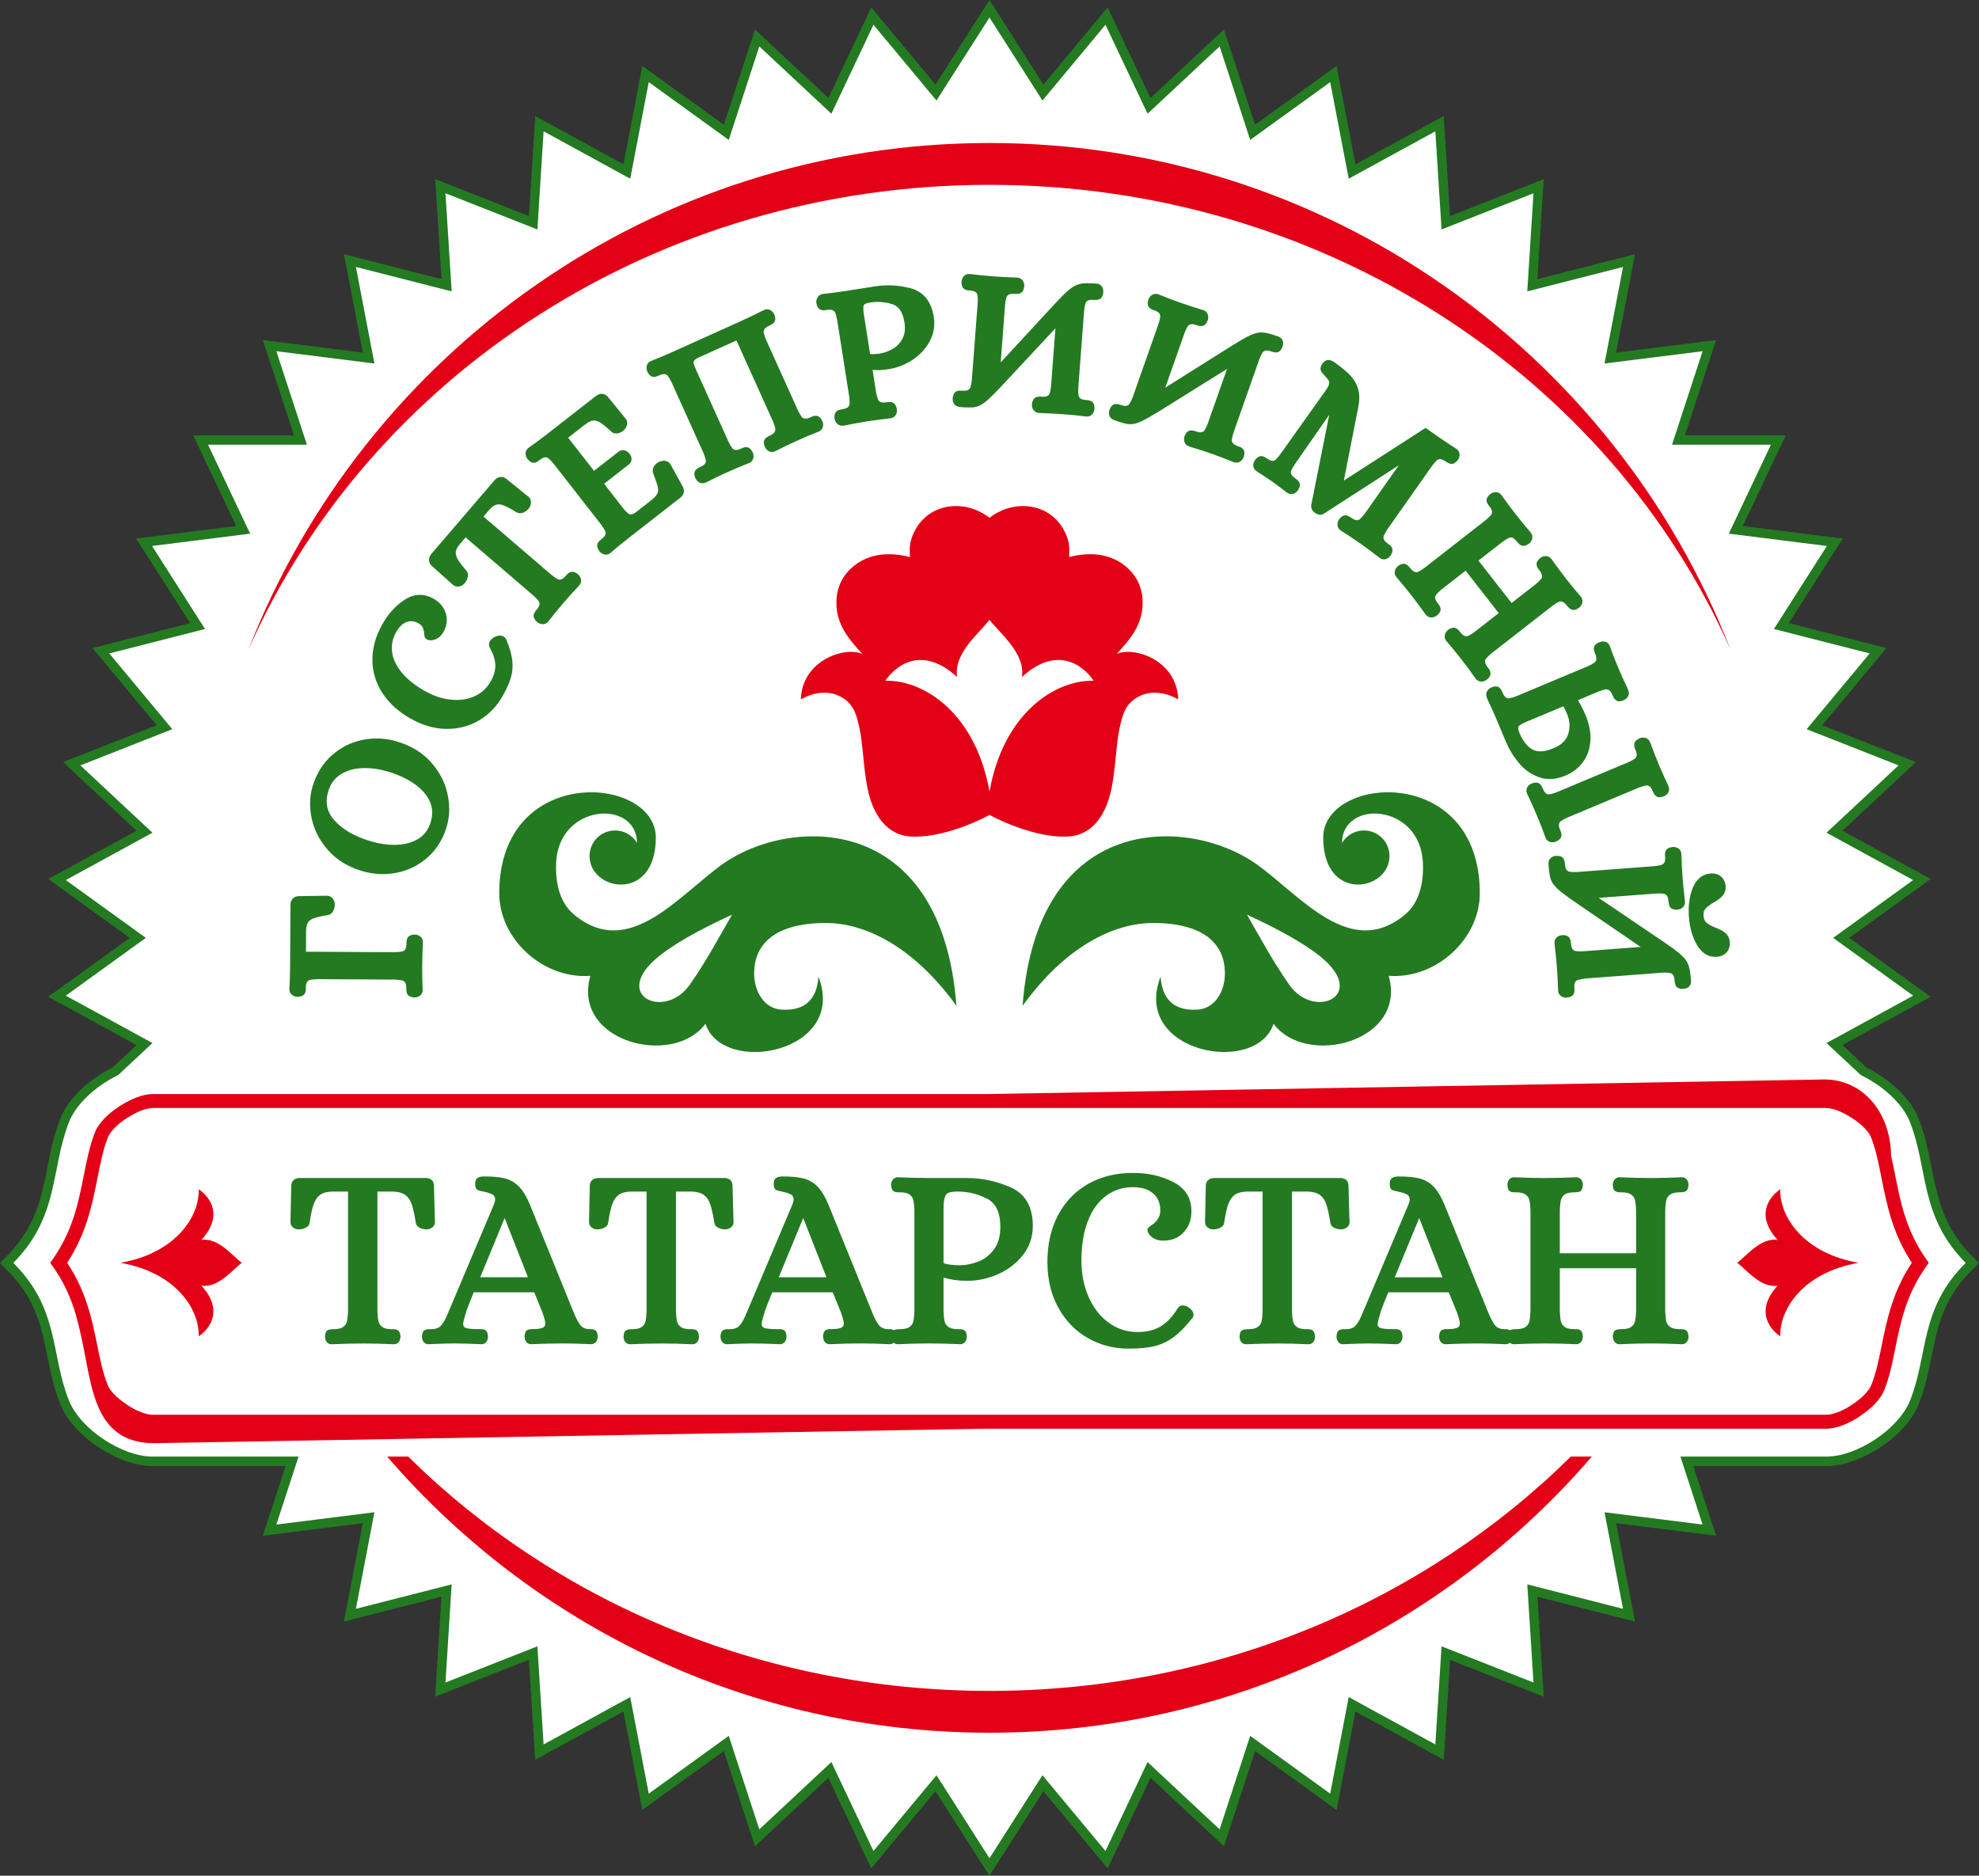
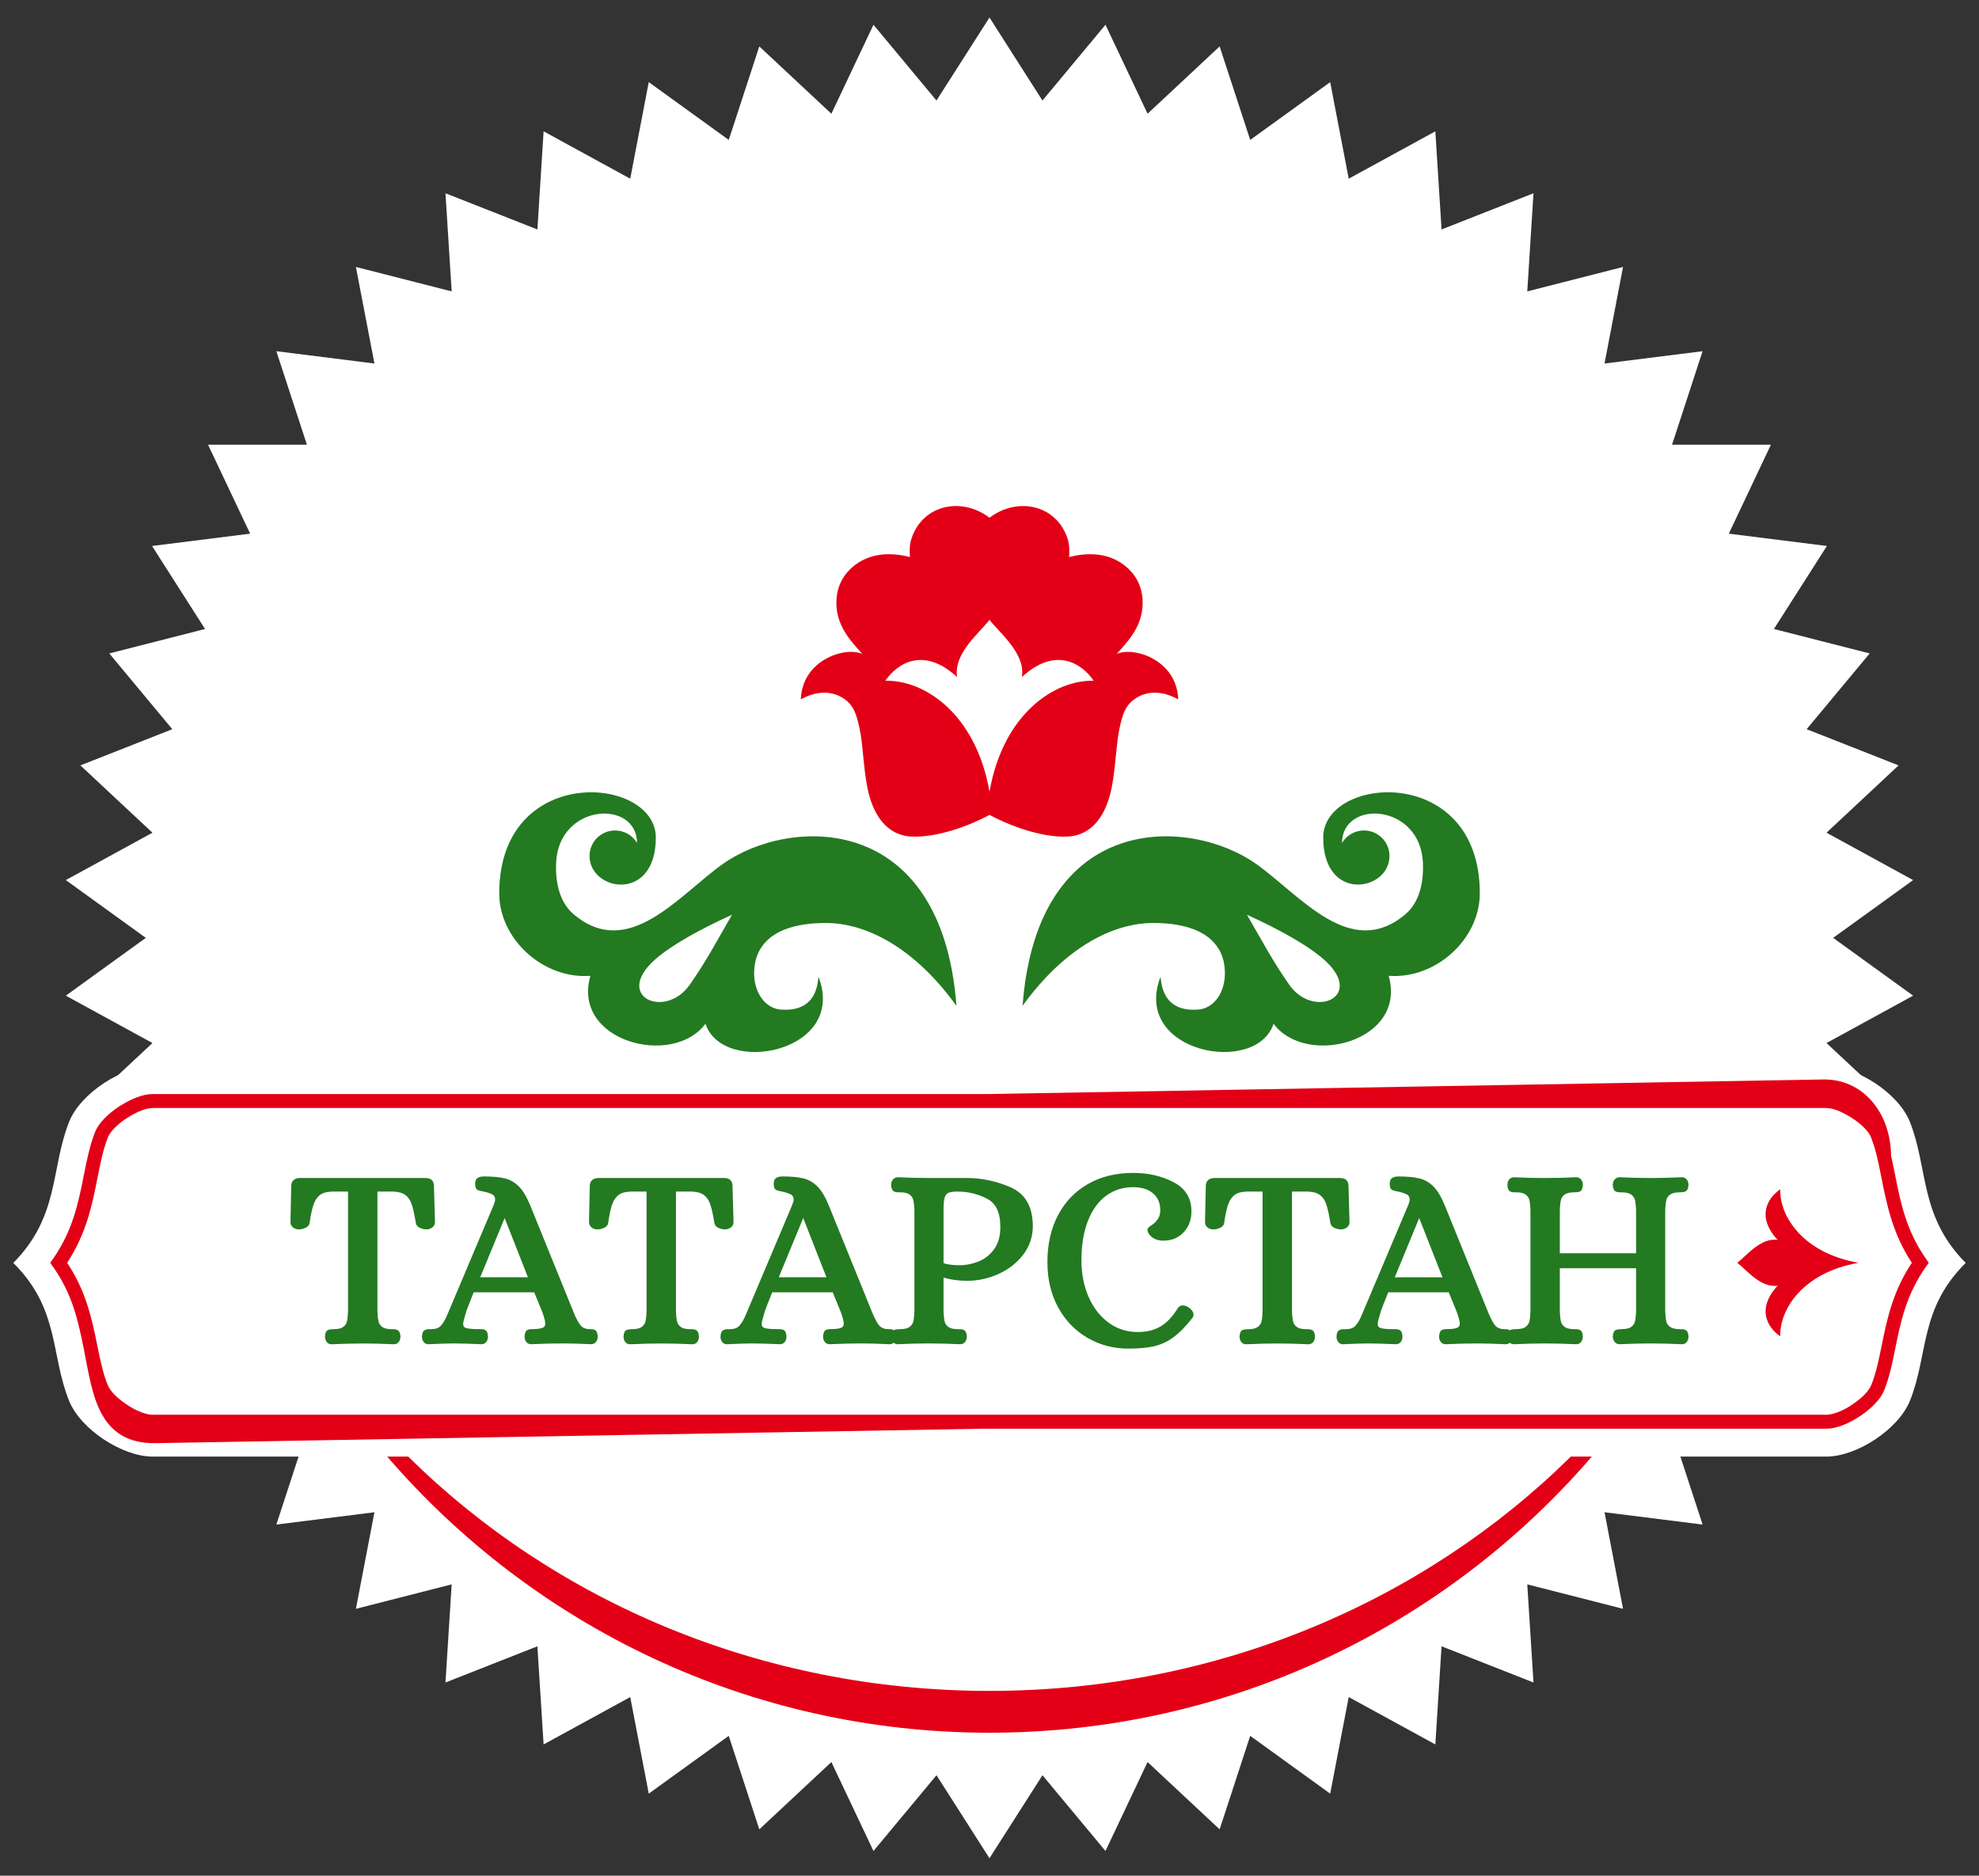
<svg xmlns="http://www.w3.org/2000/svg" xmlns:ns1="http://sodipodi.sourceforge.net/DTD/sodipodi-0.dtd" xmlns:ns2="http://www.inkscape.org/namespaces/inkscape" xmlns:xlink="http://www.w3.org/1999/xlink" version="1.1" width="105.223" height="99.736" id="svg44" viewBox="0 0 105.223 99.736" ns1:docname="logo.svg" ns2:version="1.3 (0e150ed6c4, 2023-07-21)">
  <rect x="0" y="0" width="105.223" height="99.736" fill="#333333" stroke="none" />
  <ns1:namedview id="namedview46" pagecolor="#ffffff" bordercolor="#666666" borderopacity="1.0" ns2:pageshadow="2" ns2:pageopacity="0.0" ns2:pagecheckerboard="0" showgrid="false" fit-margin-top="0" fit-margin-left="0" fit-margin-right="0" fit-margin-bottom="0" ns2:zoom="4.3694559" ns2:cx="105.16183" ns2:cy="83.419997" ns2:window-width="1920" ns2:window-height="1080" ns2:window-x="0" ns2:window-y="0" ns2:window-maximized="1" ns2:current-layer="svg44" ns2:showpageshadow="2" ns2:deskcolor="#d1d1d1" />
  <defs id="defs15">
    <linearGradient id="grad1">
      <stop offset="0%" stop-color="#4c5814" stop-opacity="1" id="stop9" />
      <stop offset="100%" stop-color="#687a26" stop-opacity="1" id="stop11" />
    </linearGradient>
    <linearGradient xlink:href="#grad1" id="grad2" x1="199.848" y1="416.832" x2="199.848" y2="540.583" gradientTransform="matrix(1.137,0,0,0.879,-227.272,-366.536)" gradientUnits="userSpaceOnUse" />
  </defs>
-   <path id="path19-7" style="fill:#ffffff;fill-opacity:1;fill-rule:evenodd;stroke:#237a21;stroke-opacity:1" d="m 52.611,0.93 -2.816,4.414 -3.352,-4.027 -2.238,4.729 -3.83,-3.578 -1.625,4.973 -4.254,-3.072 -0.984,5.135 -4.605,-2.52 -0.33,5.219 -4.889,-1.926 0.33,5.219 -5.092,-1.301 0.986,5.135 -5.217,-0.654 1.625,4.973 h -5.256 l 2.238,4.73 -5.217,0.654 2.818,4.414 -5.092,1.301 3.35,4.027 -4.887,1.924 3.832,3.58 -4.607,2.518 4.254,3.074 -4.254,3.072 4.607,2.518 -1.844,1.723 c -1.142,0.551 -2.203,1.496 -2.59,2.475 -0.989,2.499 -0.495,4.999 -2.967,7.498 2.472,2.444 1.978,4.888 2.967,7.332 0.612,1.512 2.816,2.965 4.447,2.965 h 7.754 l -1.18,3.611 5.217,-0.654 -0.986,5.135 5.092,-1.301 -0.33,5.219 4.889,-1.924 0.33,5.217 4.605,-2.52 0.984,5.137 4.254,-3.074 1.625,4.973 3.83,-3.578 2.238,4.73 3.352,-4.029 2.816,4.414 2.816,-4.414 3.352,4.029 2.238,-4.73 3.832,3.578 1.625,-4.973 4.252,3.074 0.984,-5.137 4.607,2.52 0.33,-5.217 4.887,1.924 -0.33,-5.219 5.092,1.301 -0.984,-5.135 5.215,0.654 -1.18,-3.611 h 7.754 c 1.631,0 3.838,-1.453 4.449,-2.965 0.989,-2.444 0.493,-4.888 2.965,-7.332 -2.472,-2.499 -1.976,-4.999 -2.965,-7.498 -0.387,-0.978 -1.447,-1.923 -2.588,-2.475 l -1.846,-1.723 4.605,-2.518 -4.252,-3.072 4.252,-3.074 -4.605,-2.518 3.832,-3.58 -4.889,-1.924 3.352,-4.027 -5.092,-1.301 2.816,-4.414 -5.215,-0.654 2.238,-4.73 h -5.258 l 1.625,-4.973 -5.215,0.654 0.984,-5.135 -5.092,1.301 0.33,-5.219 -4.887,1.926 -0.33,-5.219 -4.607,2.52 -0.984,-5.135 -4.252,3.072 -1.625,-4.973 -3.832,3.578 -2.238,-4.729 -3.352,4.027 z" />
  <g id="g1" transform="translate(-17.754,-4.541)">
    <g id="Layer1000" transform="translate(-227.272,-366.536)">
      <path d="m 326.561,381.353 -0.33,5.218 5.092,-1.3 -0.985,5.135 5.215,-0.655 -1.625,4.972 h 5.257 l -2.238,4.73 5.215,0.655 -2.817,4.414 5.091,1.3 -3.351,4.028 4.888,1.925 -3.832,3.579 4.606,2.519 -4.253,3.073 4.253,3.073 -4.606,2.519 3.832,3.579 -4.888,1.925 3.351,4.028 -5.091,1.3 2.817,4.414 -5.215,0.655 2.238,4.731 h -5.257 l 1.625,4.972 -5.215,-0.655 0.985,5.135 -5.092,-1.3 0.33,5.218 -4.888,-1.925 -0.33,5.218 -4.606,-2.519 -0.985,5.135 -4.253,-3.073 -1.625,4.972 -3.832,-3.579 -2.238,4.73 -3.351,-4.028 -2.817,4.414 -2.817,-4.414 -3.351,4.028 -2.238,-4.73 -3.832,3.579 -1.625,-4.972 -4.253,3.073 -0.985,-5.135 -4.606,2.519 -0.33,-5.218 -4.888,1.925 0.33,-5.218 -5.092,1.3 0.985,-5.135 -5.215,0.655 1.625,-4.972 h -5.257 l 2.238,-4.731 -5.215,-0.655 2.817,-4.414 -5.091,-1.3 3.351,-4.028 -4.888,-1.925 3.832,-3.579 -4.606,-2.519 4.253,-3.073 -4.253,-3.073 4.606,-2.519 -3.832,-3.579 4.888,-1.925 -3.351,-4.028 5.091,-1.3 -2.817,-4.414 5.215,-0.655 -2.238,-4.73 h 5.257 l -1.625,-4.972 5.215,0.655 -0.985,-5.135 5.092,1.3 -0.33,-5.218 4.888,1.925 0.33,-5.218 4.606,2.519 0.985,-5.135 4.253,3.073 1.625,-4.972 3.832,3.579 2.238,-4.73 3.351,4.028 2.817,-4.414 2.817,4.414 3.351,-4.028 2.238,4.73 3.832,-3.579 1.625,4.972 4.253,-3.073 0.985,5.135 4.606,-2.519 0.33,5.218 z" style="fill:#ffffff;fill-rule:evenodd" id="path19" />
      <path d="m 253.148,427.766 h 23.401 42.846 22.732 c 1.631,0 3.849,1.449 4.449,2.966 0.989,2.499 0.494,4.999 2.966,7.498 -2.472,2.444 -1.977,4.888 -2.966,7.332 -0.612,1.512 -2.818,2.966 -4.449,2.966 h -22.732 -42.846 -23.401 c -1.631,0 -3.837,-1.454 -4.449,-2.966 -0.989,-2.444 -0.494,-4.888 -2.966,-7.332 2.472,-2.499 1.977,-4.999 2.966,-7.498 0.6,-1.517 2.818,-2.966 4.449,-2.966 z" style="fill:#ffffff;fill-rule:evenodd" id="path21" />
    </g>
    <path d="m 35.387,76.019 c -0.119,0 -0.21,-0.045 -0.272,-0.135 -0.054,-0.077 -0.081,-0.168 -0.081,-0.272 l 3e-4,-0.007 c 0.005,-0.076 0.016,-0.14 0.033,-0.19 0.022,-0.066 0.056,-0.113 0.101,-0.14 0.062,-0.037 0.167,-0.057 0.314,-0.057 0.239,0 0.413,-0.041 0.52,-0.121 0.054,-0.04 0.097,-0.085 0.13,-0.134 0.032,-0.048 0.055,-0.101 0.068,-0.158 0.015,-0.066 0.028,-0.144 0.037,-0.231 0.01,-0.088 0.017,-0.187 0.021,-0.296 v -6.38 h -0.831 v -3e-4 c -0.144,0.005 -0.272,0.022 -0.381,0.052 -0.106,0.029 -0.197,0.071 -0.27,0.124 -0.074,0.054 -0.14,0.122 -0.196,0.202 v 6e-4 c -0.058,0.083 -0.107,0.181 -0.147,0.29 -0.041,0.114 -0.08,0.256 -0.117,0.424 -0.036,0.168 -0.071,0.361 -0.102,0.581 -0.014,0.112 -0.09,0.2 -0.226,0.261 -0.114,0.052 -0.233,0.078 -0.357,0.078 -0.105,0 -0.202,-0.032 -0.288,-0.096 l -3e-4,-6e-4 c -0.047,-0.035 -0.084,-0.076 -0.108,-0.124 -0.025,-0.048 -0.038,-0.102 -0.038,-0.16 l 3e-4,-0.002 0.041,-1.916 h -3e-4 c 0,-0.141 0.043,-0.25 0.128,-0.325 l 3e-4,3e-4 c 0.081,-0.073 0.197,-0.109 0.347,-0.109 h 6.652 c 0.308,0 0.462,0.145 0.462,0.434 h -3e-4 l 0.054,1.915 3e-4,0.003 c 0,0.119 -0.052,0.215 -0.156,0.286 -0.044,0.031 -0.092,0.054 -0.14,0.07 -0.05,0.016 -0.1,0.024 -0.152,0.024 -0.125,0 -0.243,-0.026 -0.353,-0.079 -0.131,-0.062 -0.203,-0.15 -0.217,-0.261 h 3e-4 C 39.829,69.35 39.792,69.153 39.754,68.984 39.717,68.815 39.678,68.673 39.639,68.56 39.601,68.452 39.553,68.357 39.496,68.276 39.44,68.197 39.373,68.129 39.297,68.076 39.221,68.022 39.129,67.98 39.021,67.95 38.911,67.92 38.783,67.903 38.639,67.898 v 3e-4 h -0.817 v 6.38 c 0.004,0.109 0.011,0.208 0.021,0.296 0.01,0.088 0.022,0.165 0.037,0.231 0.013,0.057 0.036,0.11 0.068,0.158 0.033,0.048 0.076,0.093 0.13,0.134 0.107,0.081 0.281,0.121 0.52,0.121 h 0.082 c 0.106,0 0.189,0.024 0.249,0.071 l 3e-4,-3e-4 c 0.037,0.029 0.066,0.075 0.086,0.136 h 3e-4 c 0.015,0.047 0.025,0.108 0.03,0.179 l 3e-4,0.008 c 0,0.104 -0.027,0.195 -0.081,0.272 -0.031,0.045 -0.071,0.079 -0.118,0.102 -0.046,0.022 -0.097,0.033 -0.154,0.033 l -0.005,-2e-4 c -0.291,-0.014 -0.57,-0.024 -0.835,-0.031 -0.26,-0.007 -0.516,-0.01 -0.766,-0.01 -0.545,0 -1.111,0.014 -1.696,0.041 z m 5.155,0 c -0.119,0 -0.21,-0.045 -0.272,-0.135 -0.054,-0.077 -0.081,-0.168 -0.081,-0.272 l 3e-4,-0.007 c 0.005,-0.076 0.016,-0.14 0.033,-0.19 h 3e-4 c 0.022,-0.066 0.056,-0.113 0.101,-0.14 0.062,-0.037 0.136,-0.057 0.219,-0.057 h 0.122 c 0.24,0 0.414,-0.058 0.519,-0.175 0.118,-0.131 0.215,-0.281 0.287,-0.447 h 3e-4 l 0.156,-0.359 h -3e-4 l 2.379,-5.63 c 0.049,-0.122 0.074,-0.219 0.074,-0.287 0,-0.121 -0.046,-0.208 -0.136,-0.26 -0.058,-0.033 -0.128,-0.064 -0.208,-0.09 -0.081,-0.027 -0.178,-0.052 -0.29,-0.074 v -2e-4 c -0.17,-0.03 -0.28,-0.064 -0.329,-0.101 -0.065,-0.049 -0.098,-0.155 -0.098,-0.318 0,-0.149 0.047,-0.252 0.14,-0.31 h 8e-4 c 0.041,-0.025 0.091,-0.044 0.149,-0.055 0.053,-0.01 0.115,-0.016 0.186,-0.016 0.227,0 0.434,0.009 0.62,0.026 0.187,0.018 0.35,0.044 0.488,0.079 0.286,0.073 0.537,0.219 0.751,0.438 0.105,0.108 0.207,0.244 0.304,0.406 0.095,0.159 0.187,0.346 0.276,0.56 l 6e-4,3e-4 2.285,5.631 3e-4,0.001 c 0.066,0.167 0.132,0.315 0.196,0.442 0.063,0.124 0.125,0.227 0.185,0.308 0.052,0.071 0.119,0.126 0.198,0.164 0.081,0.038 0.177,0.06 0.287,0.064 h 0.082 c 0.117,0 0.205,0.025 0.261,0.075 0.034,0.03 0.06,0.075 0.077,0.135 0.013,0.046 0.023,0.106 0.028,0.176 l 3e-4,0.008 c 0,0.104 -0.027,0.195 -0.081,0.272 -0.062,0.09 -0.153,0.135 -0.272,0.135 l -0.005,-2e-4 c -0.291,-0.014 -0.561,-0.024 -0.807,-0.031 -0.242,-0.007 -0.47,-0.01 -0.684,-0.01 -0.545,0 -1.106,0.014 -1.682,0.041 l -0.005,2e-4 c -0.119,0 -0.21,-0.045 -0.272,-0.135 -0.054,-0.077 -0.081,-0.168 -0.081,-0.272 l 3e-4,-0.008 c 0.005,-0.07 0.014,-0.13 0.028,-0.176 0.017,-0.06 0.043,-0.105 0.077,-0.135 0.056,-0.049 0.144,-0.075 0.261,-0.075 0.293,0 0.495,-0.026 0.608,-0.078 0.085,-0.039 0.128,-0.114 0.128,-0.222 0,-0.105 -0.052,-0.307 -0.157,-0.603 h 3e-4 l -0.433,-1.057 h -3.215 l -0.24,0.598 h 3e-4 c -0.065,0.164 -0.105,0.267 -0.119,0.309 -0.028,0.079 -0.041,0.112 -0.041,0.114 v 0.017 l -0.005,0.016 c -0.055,0.173 -0.095,0.312 -0.121,0.418 -0.025,0.102 -0.037,0.174 -0.037,0.216 0,0.104 0.045,0.173 0.133,0.205 0.06,0.022 0.149,0.039 0.269,0.05 0.123,0.012 0.28,0.018 0.469,0.018 h 0.082 c 0.117,0 0.205,0.025 0.261,0.075 0.034,0.03 0.06,0.075 0.077,0.135 0.013,0.046 0.023,0.106 0.028,0.176 l 2e-4,0.008 c 0,0.104 -0.027,0.195 -0.081,0.272 -0.062,0.09 -0.153,0.135 -0.272,0.135 l -0.004,-2e-4 c -0.291,-0.014 -0.56,-0.024 -0.804,-0.031 -0.24,-0.007 -0.465,-0.01 -0.674,-0.01 -0.291,0 -0.73,0.014 -1.315,0.041 z m 2.745,-3.562 h 2.537 l -1.238,-3.15 z m 7.973,3.562 c -0.119,0 -0.21,-0.045 -0.272,-0.135 -0.054,-0.077 -0.081,-0.168 -0.081,-0.272 l 3e-4,-0.007 c 0.005,-0.076 0.016,-0.14 0.033,-0.19 0.022,-0.066 0.056,-0.113 0.101,-0.14 0.062,-0.037 0.167,-0.057 0.314,-0.057 0.239,0 0.413,-0.041 0.52,-0.121 0.054,-0.04 0.097,-0.085 0.13,-0.134 0.032,-0.048 0.055,-0.101 0.068,-0.158 0.015,-0.066 0.028,-0.144 0.037,-0.231 0.01,-0.088 0.017,-0.187 0.021,-0.296 V 67.898 H 51.302 v -3e-4 c -0.144,0.005 -0.272,0.022 -0.381,0.052 -0.106,0.029 -0.197,0.071 -0.27,0.124 -0.074,0.054 -0.14,0.122 -0.196,0.202 v 6e-4 c -0.058,0.083 -0.107,0.181 -0.147,0.29 -0.041,0.114 -0.08,0.256 -0.117,0.424 -0.036,0.168 -0.07,0.361 -0.102,0.581 -0.014,0.112 -0.09,0.2 -0.226,0.261 -0.114,0.052 -0.233,0.078 -0.357,0.078 -0.105,0 -0.202,-0.032 -0.288,-0.096 l -3e-4,-6e-4 c -0.047,-0.035 -0.084,-0.076 -0.108,-0.124 -0.025,-0.048 -0.038,-0.102 -0.038,-0.16 l 3e-4,-0.002 0.041,-1.916 h -2e-4 c 0,-0.141 0.043,-0.25 0.128,-0.325 l 3e-4,3e-4 c 0.081,-0.073 0.197,-0.109 0.347,-0.109 h 6.652 c 0.308,0 0.462,0.145 0.462,0.434 h -3e-4 l 0.054,1.915 2e-4,0.003 c 0,0.119 -0.052,0.215 -0.156,0.286 -0.044,0.031 -0.091,0.054 -0.14,0.07 -0.05,0.016 -0.1,0.024 -0.152,0.024 -0.125,0 -0.243,-0.026 -0.353,-0.079 -0.131,-0.062 -0.203,-0.15 -0.217,-0.261 h 3e-4 C 55.703,69.35 55.665,69.153 55.628,68.984 55.59,68.815 55.551,68.673 55.512,68.56 c -0.037,-0.108 -0.085,-0.203 -0.143,-0.284 -0.056,-0.079 -0.123,-0.147 -0.199,-0.201 -0.076,-0.054 -0.168,-0.096 -0.276,-0.125 -0.11,-0.03 -0.238,-0.048 -0.383,-0.052 v 3e-4 h -0.817 v 6.38 c 0.004,0.109 0.011,0.208 0.021,0.296 0.01,0.088 0.022,0.165 0.037,0.231 0.013,0.057 0.036,0.11 0.068,0.158 0.033,0.048 0.076,0.093 0.13,0.134 0.107,0.081 0.281,0.121 0.52,0.121 h 0.082 c 0.106,0 0.189,0.024 0.249,0.071 l 3e-4,-3e-4 c 0.037,0.029 0.066,0.075 0.086,0.136 h 2e-4 c 0.015,0.047 0.025,0.108 0.03,0.179 l 3e-4,0.008 c 0,0.104 -0.027,0.195 -0.081,0.272 -0.031,0.045 -0.071,0.079 -0.118,0.102 -0.046,0.022 -0.097,0.033 -0.154,0.033 l -0.005,-2e-4 c -0.291,-0.014 -0.57,-0.024 -0.835,-0.031 -0.26,-0.007 -0.516,-0.01 -0.766,-0.01 -0.545,0 -1.111,0.014 -1.696,0.041 z m 5.155,0 c -0.119,0 -0.21,-0.045 -0.272,-0.135 -0.054,-0.077 -0.081,-0.168 -0.081,-0.272 l 3e-4,-0.007 c 0.005,-0.076 0.016,-0.14 0.033,-0.19 h 3e-4 c 0.022,-0.066 0.056,-0.113 0.101,-0.14 0.062,-0.037 0.136,-0.057 0.218,-0.057 h 0.122 c 0.24,0 0.414,-0.058 0.519,-0.175 0.118,-0.131 0.215,-0.281 0.287,-0.447 h 3e-4 l 0.156,-0.359 h -3e-4 l 2.379,-5.63 c 0.049,-0.122 0.074,-0.219 0.074,-0.287 0,-0.121 -0.046,-0.208 -0.136,-0.26 C 59.76,68.028 59.69,67.997 59.61,67.971 59.529,67.944 59.432,67.919 59.32,67.896 v -2e-4 c -0.17,-0.03 -0.28,-0.064 -0.329,-0.101 -0.065,-0.049 -0.098,-0.155 -0.098,-0.318 0,-0.149 0.047,-0.252 0.14,-0.31 h 8e-4 c 0.041,-0.025 0.091,-0.044 0.149,-0.055 0.053,-0.01 0.115,-0.016 0.186,-0.016 0.227,0 0.434,0.009 0.62,0.026 0.187,0.018 0.35,0.044 0.487,0.079 0.286,0.073 0.537,0.219 0.751,0.438 0.105,0.108 0.207,0.244 0.304,0.406 0.095,0.159 0.187,0.346 0.276,0.56 l 5e-4,3e-4 2.285,5.631 3e-4,0.001 c 0.066,0.167 0.132,0.315 0.196,0.442 0.063,0.124 0.125,0.227 0.185,0.308 0.052,0.071 0.119,0.126 0.198,0.164 0.081,0.038 0.177,0.06 0.286,0.064 h 0.082 c 0.102,0 0.181,0.019 0.237,0.057 l 0.003,-0.002 c 0.066,-0.036 0.172,-0.054 0.317,-0.054 0.239,0 0.413,-0.041 0.52,-0.121 0.105,-0.079 0.172,-0.177 0.198,-0.291 0.015,-0.066 0.028,-0.144 0.037,-0.231 0.01,-0.088 0.017,-0.187 0.021,-0.296 v -5.4 h 2e-4 c -0.009,-0.218 -0.029,-0.394 -0.059,-0.527 -0.013,-0.056 -0.035,-0.109 -0.068,-0.157 v -6e-4 C 66.215,68.145 66.171,68.1 66.118,68.06 66.066,68.021 65.998,67.991 65.916,67.971 65.828,67.95 65.721,67.939 65.597,67.939 h -0.082 c -0.116,0 -0.204,-0.024 -0.264,-0.07 -0.066,-0.051 -0.105,-0.157 -0.116,-0.316 l -3e-4,-0.008 c 0,-0.106 0.031,-0.198 0.091,-0.277 0.033,-0.042 0.072,-0.075 0.116,-0.097 0.045,-0.022 0.094,-0.033 0.146,-0.033 l 0.005,2e-4 c 0.296,0.014 0.579,0.024 0.848,0.03 0.264,0.007 0.525,0.01 0.78,0.01 h 2.04 c 0.804,0 1.582,0.167 2.335,0.499 0.391,0.173 0.685,0.433 0.882,0.78 v 6e-4 c 0.194,0.343 0.291,0.77 0.291,1.277 0,0.283 -0.043,0.552 -0.128,0.806 -0.085,0.254 -0.213,0.492 -0.384,0.715 -0.168,0.22 -0.363,0.416 -0.582,0.587 -0.219,0.171 -0.464,0.318 -0.731,0.439 -0.267,0.121 -0.541,0.212 -0.819,0.272 -0.279,0.061 -0.562,0.091 -0.851,0.091 -0.466,0 -0.884,-0.058 -1.252,-0.175 v 1.808 c 0.004,0.108 0.011,0.207 0.021,0.295 0.01,0.088 0.022,0.166 0.037,0.232 0.026,0.114 0.092,0.212 0.198,0.291 0.107,0.081 0.281,0.121 0.52,0.121 h 0.081 c 0.115,0 0.203,0.024 0.264,0.07 0.037,0.029 0.066,0.075 0.086,0.136 h 3e-4 c 0.015,0.047 0.025,0.108 0.03,0.179 l 3e-4,0.008 c 0,0.104 -0.027,0.195 -0.081,0.272 -0.062,0.09 -0.153,0.135 -0.272,0.135 l -0.005,-2e-4 c -0.291,-0.014 -0.578,-0.024 -0.858,-0.031 -0.275,-0.007 -0.554,-0.01 -0.837,-0.01 -0.49,0 -1.029,0.014 -1.614,0.041 l -0.005,2e-4 c -0.083,0 -0.154,-0.026 -0.213,-0.078 -0.058,0.052 -0.132,0.078 -0.222,0.078 l -0.005,-2e-4 c -0.291,-0.014 -0.562,-0.024 -0.807,-0.031 -0.242,-0.007 -0.47,-0.01 -0.684,-0.01 -0.545,0 -1.106,0.014 -1.682,0.041 l -0.005,2e-4 c -0.119,0 -0.21,-0.045 -0.272,-0.135 -0.053,-0.077 -0.081,-0.168 -0.081,-0.272 l 3e-4,-0.008 c 0.005,-0.07 0.015,-0.13 0.028,-0.176 0.017,-0.06 0.043,-0.105 0.077,-0.135 0.056,-0.049 0.144,-0.075 0.261,-0.075 0.293,0 0.495,-0.026 0.608,-0.078 0.085,-0.039 0.128,-0.114 0.128,-0.222 0,-0.105 -0.052,-0.307 -0.157,-0.603 h 3e-4 l -0.433,-1.057 h -3.215 l -0.239,0.598 h 3e-4 c -0.065,0.164 -0.105,0.267 -0.119,0.309 -0.028,0.079 -0.041,0.112 -0.041,0.114 v 0.017 l -0.005,0.016 c -0.055,0.173 -0.095,0.312 -0.121,0.418 -0.025,0.102 -0.037,0.174 -0.037,0.216 0,0.104 0.045,0.173 0.133,0.205 0.059,0.022 0.149,0.039 0.269,0.05 0.123,0.012 0.28,0.018 0.469,0.018 h 0.082 c 0.117,0 0.205,0.025 0.261,0.075 0.034,0.03 0.06,0.075 0.077,0.135 0.013,0.046 0.023,0.106 0.028,0.176 l 3e-4,0.008 c 0,0.104 -0.027,0.195 -0.081,0.272 -0.062,0.09 -0.153,0.135 -0.272,0.135 l -0.005,-2e-4 c -0.291,-0.014 -0.56,-0.024 -0.804,-0.031 -0.24,-0.007 -0.465,-0.01 -0.674,-0.01 -0.291,0 -0.73,0.014 -1.315,0.041 z m 2.745,-3.562 h 2.537 L 60.461,69.306 Z m 9.619,-0.639 c 0.157,0 0.316,-0.016 0.478,-0.047 0.163,-0.032 0.329,-0.079 0.497,-0.143 0.165,-0.062 0.318,-0.147 0.457,-0.253 0.141,-0.108 0.27,-0.239 0.386,-0.391 v -6e-4 c 0.114,-0.15 0.2,-0.325 0.258,-0.524 0.058,-0.201 0.087,-0.429 0.087,-0.682 0,-0.383 -0.06,-0.7 -0.179,-0.95 -0.117,-0.243 -0.291,-0.426 -0.523,-0.546 -0.246,-0.127 -0.501,-0.223 -0.761,-0.287 -0.261,-0.063 -0.53,-0.095 -0.808,-0.095 -0.222,0 -0.385,0.022 -0.489,0.066 -0.088,0.037 -0.152,0.114 -0.191,0.228 -0.022,0.065 -0.039,0.151 -0.051,0.255 -0.012,0.108 -0.018,0.238 -0.018,0.39 v 2.866 c 0.088,0.033 0.193,0.059 0.313,0.077 0.153,0.024 0.335,0.036 0.545,0.036 z m 8.978,4.433 c -0.789,0 -1.513,-0.189 -2.169,-0.566 -0.329,-0.189 -0.624,-0.418 -0.884,-0.686 -0.261,-0.269 -0.488,-0.578 -0.68,-0.926 h 3e-4 c -0.386,-0.697 -0.579,-1.508 -0.579,-2.432 0,-0.933 0.186,-1.758 0.556,-2.471 h 3e-4 c 0.186,-0.357 0.412,-0.676 0.677,-0.954 0.265,-0.278 0.571,-0.517 0.916,-0.715 v -3e-4 c 0.344,-0.197 0.717,-0.346 1.119,-0.445 0.401,-0.098 0.831,-0.148 1.287,-0.148 0.397,0 0.774,0.04 1.129,0.12 0.355,0.08 0.69,0.201 1.002,0.361 0.321,0.165 0.563,0.378 0.725,0.635 0.163,0.259 0.245,0.562 0.245,0.909 h -2e-4 c 0.004,0.216 -0.026,0.417 -0.091,0.602 -0.066,0.186 -0.168,0.357 -0.304,0.51 -0.138,0.155 -0.299,0.271 -0.484,0.349 -0.183,0.077 -0.39,0.116 -0.616,0.116 -0.181,0 -0.336,-0.034 -0.465,-0.101 -0.13,-0.068 -0.227,-0.15 -0.292,-0.247 -0.031,-0.047 -0.055,-0.092 -0.069,-0.132 h -5e-4 C 78.764,69.98 78.759,69.933 78.767,69.891 l 0.001,2e-4 c 0.016,-0.055 0.096,-0.129 0.237,-0.22 0.114,-0.073 0.218,-0.177 0.31,-0.311 0.043,-0.062 0.076,-0.133 0.097,-0.209 0.022,-0.078 0.033,-0.165 0.033,-0.26 0,-0.376 -0.126,-0.673 -0.378,-0.891 -0.127,-0.11 -0.28,-0.194 -0.456,-0.249 -0.181,-0.057 -0.389,-0.085 -0.623,-0.085 -0.53,0 -1.001,0.15 -1.413,0.449 -0.206,0.149 -0.39,0.335 -0.551,0.554 -0.163,0.222 -0.303,0.48 -0.419,0.772 -0.117,0.293 -0.205,0.617 -0.264,0.969 -0.059,0.353 -0.088,0.735 -0.088,1.147 0,0.355 0.032,0.695 0.095,1.018 0.063,0.323 0.158,0.63 0.283,0.918 0.125,0.288 0.277,0.547 0.454,0.776 0.176,0.228 0.379,0.427 0.606,0.595 0.226,0.167 0.469,0.293 0.727,0.377 0.259,0.084 0.535,0.126 0.828,0.126 0.237,0 0.457,-0.025 0.657,-0.073 0.198,-0.048 0.381,-0.121 0.547,-0.218 0.166,-0.097 0.325,-0.225 0.475,-0.381 0.152,-0.158 0.296,-0.348 0.433,-0.569 0.031,-0.054 0.07,-0.097 0.115,-0.126 0.049,-0.032 0.105,-0.048 0.167,-0.048 0.092,0 0.193,0.033 0.3,0.097 l 0.006,0.004 c 0.176,0.121 0.265,0.251 0.265,0.388 0,0.083 -0.028,0.152 -0.083,0.209 -0.173,0.218 -0.342,0.411 -0.504,0.576 -0.166,0.168 -0.328,0.31 -0.484,0.424 l 3e-4,3e-4 c -0.157,0.115 -0.322,0.212 -0.493,0.291 -0.172,0.079 -0.35,0.14 -0.533,0.183 -0.179,0.041 -0.384,0.073 -0.613,0.094 -0.228,0.021 -0.476,0.031 -0.744,0.031 z m 6.257,-0.231 c -0.119,0 -0.21,-0.045 -0.272,-0.135 -0.054,-0.077 -0.081,-0.168 -0.081,-0.272 l 3e-4,-0.007 c 0.005,-0.076 0.016,-0.14 0.033,-0.19 0.022,-0.066 0.056,-0.113 0.101,-0.14 0.062,-0.037 0.167,-0.057 0.314,-0.057 0.239,0 0.413,-0.041 0.52,-0.121 0.054,-0.04 0.097,-0.085 0.13,-0.134 0.032,-0.048 0.055,-0.101 0.068,-0.158 0.015,-0.066 0.028,-0.144 0.037,-0.231 0.01,-0.088 0.017,-0.187 0.021,-0.296 v -6.38 h -0.831 v -3e-4 c -0.144,0.005 -0.272,0.022 -0.381,0.052 -0.106,0.029 -0.197,0.071 -0.27,0.124 -0.074,0.054 -0.14,0.122 -0.196,0.202 v 6e-4 c -0.058,0.083 -0.107,0.181 -0.147,0.29 -0.041,0.114 -0.08,0.256 -0.117,0.424 -0.036,0.168 -0.071,0.361 -0.102,0.581 -0.014,0.112 -0.09,0.2 -0.226,0.261 -0.114,0.052 -0.233,0.078 -0.357,0.078 -0.105,0 -0.202,-0.032 -0.288,-0.096 l -3e-4,-6e-4 c -0.047,-0.035 -0.084,-0.076 -0.108,-0.124 -0.025,-0.048 -0.038,-0.102 -0.038,-0.16 l 3e-4,-0.002 0.041,-1.916 h -3e-4 c 0,-0.141 0.043,-0.25 0.128,-0.325 l 3e-4,3e-4 c 0.081,-0.073 0.197,-0.109 0.347,-0.109 h 6.652 c 0.308,0 0.462,0.145 0.462,0.434 h -3e-4 l 0.054,1.915 3e-4,0.003 c 0,0.119 -0.052,0.215 -0.156,0.286 -0.044,0.031 -0.092,0.054 -0.14,0.07 -0.05,0.016 -0.1,0.024 -0.152,0.024 -0.125,0 -0.243,-0.026 -0.353,-0.079 -0.131,-0.062 -0.203,-0.15 -0.217,-0.261 h 3e-4 C 88.456,69.35 88.419,69.153 88.382,68.984 88.344,68.815 88.305,68.673 88.266,68.56 c -0.037,-0.108 -0.085,-0.203 -0.143,-0.284 -0.056,-0.079 -0.123,-0.147 -0.199,-0.201 -0.076,-0.054 -0.168,-0.096 -0.276,-0.125 -0.11,-0.03 -0.238,-0.048 -0.383,-0.052 v 3e-4 h -0.817 v 6.38 c 0.004,0.109 0.011,0.208 0.021,0.296 0.01,0.088 0.022,0.165 0.037,0.231 0.013,0.057 0.036,0.11 0.068,0.158 0.033,0.048 0.076,0.093 0.13,0.134 0.107,0.081 0.281,0.121 0.52,0.121 h 0.082 c 0.106,0 0.189,0.024 0.249,0.071 l 3e-4,-3e-4 c 0.037,0.029 0.066,0.075 0.086,0.136 h 3e-4 c 0.015,0.047 0.025,0.108 0.03,0.179 l 3e-4,0.008 c 0,0.104 -0.027,0.195 -0.081,0.272 -0.031,0.045 -0.071,0.079 -0.118,0.102 -0.046,0.022 -0.097,0.033 -0.154,0.033 l -0.005,-2e-4 c -0.291,-0.014 -0.57,-0.024 -0.835,-0.031 -0.26,-0.007 -0.516,-0.01 -0.766,-0.01 -0.545,0 -1.111,0.014 -1.696,0.041 z m 5.155,0 c -0.119,0 -0.21,-0.045 -0.272,-0.135 -0.054,-0.077 -0.081,-0.168 -0.081,-0.272 l 3e-4,-0.007 c 0.005,-0.076 0.016,-0.14 0.033,-0.19 h 3e-4 c 0.022,-0.066 0.056,-0.113 0.101,-0.14 0.062,-0.037 0.136,-0.057 0.219,-0.057 h 0.122 c 0.24,0 0.414,-0.058 0.519,-0.175 0.118,-0.131 0.215,-0.281 0.287,-0.447 h 3e-4 l 0.156,-0.359 h -3e-4 l 2.379,-5.63 c 0.049,-0.122 0.074,-0.219 0.074,-0.287 0,-0.121 -0.046,-0.208 -0.136,-0.26 -0.058,-0.033 -0.128,-0.064 -0.208,-0.09 -0.081,-0.027 -0.178,-0.052 -0.29,-0.074 v -2e-4 c -0.17,-0.03 -0.28,-0.064 -0.329,-0.101 -0.065,-0.049 -0.098,-0.155 -0.098,-0.318 0,-0.149 0.047,-0.252 0.14,-0.31 h 8e-4 c 0.041,-0.025 0.091,-0.044 0.149,-0.055 0.053,-0.01 0.115,-0.016 0.186,-0.016 0.227,0 0.434,0.009 0.62,0.026 0.187,0.018 0.35,0.044 0.488,0.079 0.286,0.073 0.537,0.219 0.751,0.438 0.105,0.108 0.207,0.244 0.304,0.406 0.095,0.159 0.187,0.346 0.276,0.56 l 6e-4,3e-4 2.285,5.631 3e-4,0.001 c 0.066,0.167 0.132,0.315 0.196,0.442 0.063,0.124 0.125,0.227 0.185,0.308 0.052,0.071 0.119,0.126 0.198,0.164 0.081,0.038 0.177,0.06 0.287,0.064 h 0.082 c 0.104,0 0.184,0.02 0.241,0.058 l 0.003,-0.002 c 0.062,-0.037 0.167,-0.057 0.314,-0.057 0.239,0 0.413,-0.041 0.52,-0.121 0.105,-0.079 0.172,-0.177 0.198,-0.291 0.015,-0.066 0.028,-0.144 0.037,-0.231 0.01,-0.088 0.017,-0.187 0.021,-0.296 v -5.4 h 3e-4 c -0.009,-0.218 -0.029,-0.394 -0.059,-0.527 -0.012,-0.056 -0.035,-0.109 -0.068,-0.157 v -6e-4 C 98.969,68.145 98.925,68.1 98.871,68.06 98.82,68.021 98.752,67.991 98.67,67.971 98.582,67.95 98.475,67.939 98.351,67.939 h -0.082 c -0.117,0 -0.205,-0.025 -0.261,-0.074 -0.058,-0.051 -0.094,-0.156 -0.105,-0.311 l -3e-4,-0.008 c 0,-0.104 0.027,-0.195 0.081,-0.272 0.031,-0.045 0.071,-0.08 0.119,-0.102 0.045,-0.022 0.097,-0.033 0.153,-0.033 l 0.004,2e-4 c 0.296,0.014 0.577,0.024 0.841,0.03 0.26,0.007 0.513,0.01 0.759,0.01 0.278,0 0.556,-0.003 0.831,-0.01 0.28,-0.007 0.57,-0.017 0.865,-0.03 l 0.005,-2e-4 c 0.056,0 0.108,0.011 0.153,0.033 0.048,0.023 0.088,0.057 0.119,0.102 0.053,0.077 0.081,0.168 0.081,0.272 l -3e-4,0.007 c -0.011,0.173 -0.056,0.284 -0.134,0.33 -0.034,0.02 -0.081,0.036 -0.138,0.044 -0.05,0.008 -0.109,0.012 -0.176,0.012 -0.239,0 -0.413,0.041 -0.52,0.121 -0.054,0.04 -0.097,0.085 -0.13,0.134 v 6e-4 c -0.032,0.048 -0.055,0.101 -0.068,0.157 -0.015,0.066 -0.028,0.144 -0.037,0.231 v 6e-4 c -0.01,0.088 -0.017,0.187 -0.021,0.296 v 2.3 h 4.055 v -2.3 h 3e-4 c -0.009,-0.218 -0.029,-0.394 -0.059,-0.527 -0.012,-0.056 -0.035,-0.109 -0.068,-0.157 v -6e-4 c -0.033,-0.049 -0.076,-0.093 -0.13,-0.134 -0.052,-0.039 -0.12,-0.069 -0.202,-0.089 -0.088,-0.021 -0.194,-0.032 -0.318,-0.032 h -0.082 c -0.116,0 -0.204,-0.024 -0.264,-0.07 -0.066,-0.051 -0.105,-0.157 -0.116,-0.316 l -3e-4,-0.008 c 0,-0.106 0.031,-0.198 0.091,-0.277 0.033,-0.042 0.072,-0.075 0.116,-0.097 0.045,-0.022 0.094,-0.033 0.146,-0.033 l 0.005,2e-4 c 0.296,0.014 0.586,0.024 0.867,0.03 0.275,0.007 0.551,0.01 0.829,0.01 0.255,0 0.514,-0.003 0.776,-0.01 0.267,-0.007 0.547,-0.017 0.838,-0.03 l 0.005,-2e-4 c 0.056,0 0.108,0.011 0.153,0.033 0.048,0.023 0.088,0.057 0.119,0.102 0.053,0.077 0.081,0.168 0.081,0.272 l -3e-4,0.007 c -0.012,0.175 -0.06,0.286 -0.145,0.332 -0.066,0.036 -0.168,0.054 -0.303,0.054 -0.239,0 -0.416,0.041 -0.528,0.122 -0.056,0.04 -0.101,0.085 -0.134,0.134 v 3e-4 c -0.033,0.047 -0.056,0.1 -0.069,0.156 -0.03,0.133 -0.05,0.31 -0.059,0.527 h 3e-4 v 5.4 c 0.004,0.109 0.011,0.208 0.021,0.296 0.01,0.088 0.022,0.165 0.037,0.231 0.025,0.114 0.093,0.211 0.203,0.29 0.054,0.039 0.124,0.069 0.209,0.09 0.089,0.021 0.196,0.032 0.32,0.032 h 0.082 c 0.106,0 0.19,0.024 0.25,0.07 0.037,0.029 0.066,0.075 0.086,0.136 h 3e-4 c 0.015,0.047 0.025,0.108 0.03,0.179 l 3e-4,0.008 c 0,0.104 -0.027,0.195 -0.081,0.272 -0.062,0.09 -0.153,0.135 -0.272,0.135 l -0.005,-2e-4 c -0.291,-0.014 -0.572,-0.024 -0.841,-0.031 -0.264,-0.007 -0.527,-0.01 -0.786,-0.01 -0.535,0 -1.097,0.014 -1.682,0.041 l -0.005,2e-4 c -0.108,0 -0.196,-0.044 -0.262,-0.131 -0.06,-0.078 -0.091,-0.171 -0.091,-0.277 l 3e-4,-0.007 c 0.005,-0.077 0.017,-0.142 0.035,-0.193 0.024,-0.066 0.061,-0.113 0.109,-0.139 0.066,-0.036 0.172,-0.054 0.317,-0.054 0.239,0 0.413,-0.041 0.52,-0.121 0.105,-0.079 0.172,-0.177 0.198,-0.291 0.015,-0.066 0.028,-0.144 0.037,-0.231 0.01,-0.088 0.017,-0.187 0.021,-0.296 v -2.3 h -4.055 v 2.3 c 0.004,0.109 0.011,0.208 0.021,0.296 v 6e-4 c 0.009,0.087 0.022,0.164 0.037,0.231 0.026,0.114 0.092,0.212 0.198,0.291 0.107,0.081 0.281,0.121 0.52,0.121 h 0.081 c 0.117,0 0.205,0.025 0.261,0.075 0.034,0.03 0.06,0.075 0.077,0.135 0.013,0.046 0.023,0.106 0.028,0.176 l 3e-4,0.008 c 0,0.104 -0.027,0.195 -0.081,0.272 -0.062,0.09 -0.153,0.135 -0.272,0.135 l -0.005,-2e-4 c -0.291,-0.014 -0.577,-0.024 -0.855,-0.031 -0.273,-0.007 -0.549,-0.01 -0.827,-0.01 -0.49,0 -1.029,0.014 -1.614,0.041 l -0.004,2e-4 c -0.092,0 -0.166,-0.027 -0.225,-0.08 -0.058,0.053 -0.133,0.08 -0.225,0.08 l -0.005,-2e-4 c -0.291,-0.014 -0.561,-0.024 -0.807,-0.031 -0.242,-0.007 -0.47,-0.01 -0.684,-0.01 -0.545,0 -1.106,0.014 -1.682,0.041 l -0.004,2e-4 c -0.119,0 -0.21,-0.045 -0.272,-0.135 -0.054,-0.077 -0.081,-0.168 -0.081,-0.272 l 3e-4,-0.008 c 0.005,-0.07 0.014,-0.13 0.028,-0.176 0.017,-0.06 0.043,-0.105 0.077,-0.135 0.056,-0.049 0.144,-0.075 0.261,-0.075 0.293,0 0.495,-0.026 0.608,-0.078 0.085,-0.039 0.128,-0.114 0.128,-0.222 0,-0.105 -0.052,-0.307 -0.157,-0.603 h 3e-4 l -0.433,-1.057 h -3.215 l -0.24,0.598 h 3e-4 c -0.065,0.164 -0.105,0.267 -0.119,0.309 -0.028,0.079 -0.041,0.112 -0.041,0.114 v 0.017 l -0.005,0.016 c -0.055,0.173 -0.095,0.312 -0.121,0.418 -0.025,0.102 -0.037,0.174 -0.037,0.216 0,0.104 0.045,0.173 0.133,0.205 0.06,0.022 0.149,0.039 0.269,0.05 0.123,0.012 0.28,0.018 0.469,0.018 h 0.082 c 0.117,0 0.205,0.025 0.261,0.075 0.034,0.03 0.06,0.075 0.077,0.135 0.013,0.046 0.023,0.106 0.028,0.176 l 2e-4,0.008 c 0,0.104 -0.027,0.195 -0.081,0.272 -0.062,0.09 -0.153,0.135 -0.272,0.135 l -0.005,-2e-4 c -0.291,-0.014 -0.56,-0.024 -0.804,-0.031 -0.24,-0.007 -0.465,-0.01 -0.674,-0.01 -0.291,0 -0.73,0.014 -1.315,0.041 z m 2.745,-3.562 h 2.537 l -1.238,-3.15 z" style="fill:#237a21;fill-rule:evenodd" id="path24" />
    <path d="m 21.325,71.687 c 0.489,0.735 0.814,1.457 1.051,2.172 0.257,0.775 0.411,1.532 0.564,2.289 0.07,0.345 0.14,0.69 0.232,1.059 0.085,0.339 0.185,0.673 0.314,0.992 0.06,0.148 0.177,0.31 0.335,0.475 l -8e-4,8e-4 c 0.176,0.184 0.406,0.371 0.666,0.544 l 0.024,0.016 0.011,0.011 c 0.247,0.162 0.502,0.296 0.745,0.388 h 0.001 c 0.224,0.085 0.432,0.133 0.608,0.133 h 23.401 42.846 22.732 c 0.175,0 0.384,-0.048 0.608,-0.133 h 0.001 c 0.243,-0.092 0.498,-0.226 0.745,-0.388 l 0.012,-0.011 0.024,-0.016 c 0.26,-0.173 0.489,-0.359 0.666,-0.544 l -8e-4,-8e-4 c 0.158,-0.165 0.275,-0.328 0.335,-0.475 0.129,-0.319 0.229,-0.653 0.314,-0.992 0.092,-0.369 0.162,-0.714 0.232,-1.059 0.153,-0.757 0.306,-1.514 0.564,-2.289 0.238,-0.715 0.562,-1.437 1.051,-2.172 -0.493,-0.751 -0.82,-1.491 -1.059,-2.225 -0.259,-0.794 -0.412,-1.567 -0.565,-2.34 -0.074,-0.377 -0.149,-0.754 -0.232,-1.094 -0.084,-0.345 -0.184,-0.685 -0.314,-1.014 -0.058,-0.147 -0.173,-0.307 -0.326,-0.469 -0.156,-0.164 -0.348,-0.326 -0.561,-0.475 h -0.006 l -0.093,-0.062 c -0.261,-0.174 -0.531,-0.318 -0.786,-0.416 -0.226,-0.087 -0.436,-0.136 -0.609,-0.136 H 92.122 49.276 25.875 c -0.173,0 -0.383,0.049 -0.609,0.136 -0.255,0.098 -0.525,0.241 -0.786,0.416 l -0.093,0.062 h -0.006 c -0.213,0.15 -0.405,0.311 -0.561,0.475 -0.153,0.162 -0.268,0.322 -0.326,0.469 -0.13,0.329 -0.23,0.669 -0.314,1.014 -0.083,0.34 -0.158,0.718 -0.232,1.094 -0.153,0.773 -0.306,1.546 -0.565,2.34 -0.239,0.734 -0.566,1.474 -1.059,2.225 z m 96.978,-5.691 c -0.033,-2.369 -1.554,-4.093 -3.609,-4.057 L 70.342,62.713 H 49.277 25.876 c -0.265,0 -0.565,0.067 -0.873,0.185 -0.273,0.105 -0.558,0.252 -0.836,0.429 h -0.009 l -0.096,0.064 c -0.295,0.197 -0.564,0.417 -0.778,0.643 -0.218,0.23 -0.386,0.47 -0.479,0.707 -0.14,0.354 -0.249,0.728 -0.343,1.113 -0.095,0.389 -0.168,0.758 -0.241,1.126 -0.149,0.753 -0.298,1.507 -0.541,2.253 -0.241,0.738 -0.578,1.484 -1.107,2.243 l -0.148,0.212 0.15,0.213 c 0.524,0.74 0.859,1.469 1.099,2.191 0.243,0.732 0.392,1.467 0.541,2.202 0.451,2.237 0.691,5.037 3.818,4.983 l 43.928,-0.767 h 22.161 22.732 c 0.267,0 0.565,-0.066 0.871,-0.182 l -1e-4,-5e-4 c 0.303,-0.115 0.62,-0.283 0.923,-0.485 l 0.029,-0.019 0.002,-0.002 c 0.285,-0.192 0.548,-0.409 0.765,-0.636 h 0.002 c 0.22,-0.231 0.39,-0.471 0.485,-0.707 0.144,-0.355 0.253,-0.721 0.346,-1.091 0.085,-0.341 0.162,-0.718 0.238,-1.094 0.149,-0.735 0.297,-1.47 0.541,-2.202 0.24,-0.722 0.575,-1.45 1.099,-2.191 l 0.151,-0.213 -0.148,-0.212 c -0.529,-0.759 -0.866,-1.504 -1.107,-2.243 -0.243,-0.747 -0.393,-1.5 -0.541,-2.253 -0.064,-0.323 -0.128,-0.646 -0.207,-0.983 z" style="fill:#e30016;fill-rule:evenodd" id="path26" />
    <path d="m 68.608,58.024 c -0.781,-10.394 -8.898,-10.055 -12.432,-7.536 -2.356,1.678 -4.991,5.115 -7.905,2.681 -0.852,-0.712 -0.985,-1.895 -0.949,-2.746 0.133,-3.172 4.289,-3.394 4.304,-1.059 -0.237,-0.398 -0.671,-0.665 -1.168,-0.665 -0.75,0 -1.358,0.608 -1.358,1.358 0,1.873 3.523,2.502 3.524,-0.982 10e-4,-3.306 -8.325,-3.965 -8.326,2.965 -3e-4,2.421 2.318,4.573 4.846,4.388 -0.999,3.494 4.377,4.894 6.121,2.548 0.916,2.799 7.571,1.534 6.006,-2.504 -0.122,1.727 -1.327,1.784 -1.958,1.754 -0.893,-0.043 -1.482,-0.935 -1.462,-1.993 0.028,-1.444 1.04,-2.598 3.771,-2.615 2.097,-0.013 4.678,1.215 6.987,4.406 z M 56.675,53.179 c -0.82,1.422 -1.388,2.5 -2.253,3.731 -1.33,1.893 -4.228,0.566 -1.638,-1.518 0.752,-0.605 1.985,-1.342 3.891,-2.213 z" style="fill:#237a21;fill-rule:evenodd" id="path28" />
    <path d="m 84.556,50.488 c -3.534,-2.519 -11.651,-2.858 -12.432,7.536 2.308,-3.19 4.89,-4.419 6.987,-4.406 2.731,0.017 3.743,1.171 3.771,2.615 0.021,1.057 -0.568,1.949 -1.462,1.993 -0.631,0.031 -1.835,-0.027 -1.958,-1.754 -1.565,4.039 5.09,5.303 6.006,2.504 1.744,2.346 7.119,0.946 6.121,-2.548 2.528,0.185 4.847,-1.967 4.846,-4.388 -9e-4,-6.93 -8.327,-6.271 -8.326,-2.965 0.001,3.484 3.524,2.855 3.524,0.982 0,-0.75 -0.608,-1.358 -1.358,-1.358 -0.497,0 -0.931,0.267 -1.168,0.665 0.015,-2.336 4.17,-2.114 4.304,1.059 0.036,0.851 -0.097,2.034 -0.949,2.746 -2.914,2.434 -5.55,-1.003 -7.905,-2.681 z m 1.753,6.422 c -0.865,-1.231 -1.433,-2.308 -2.253,-3.731 1.905,0.87 3.139,1.608 3.891,2.213 2.591,2.084 -0.308,3.411 -1.638,1.518 z" style="fill:#237a21;fill-rule:evenodd" id="path30" />
    <path d="m 74.597,34.159 c 0.022,-0.335 0.027,-0.66 -0.084,-0.989 -0.618,-1.836 -2.707,-2.204 -4.147,-1.099 -1.441,-1.106 -3.53,-0.737 -4.147,1.099 -0.111,0.329 -0.105,0.654 -0.084,0.989 -0.773,-0.192 -1.943,-0.324 -2.931,0.433 -0.598,0.459 -0.937,1.094 -0.976,1.846 -0.07,1.336 0.749,2.171 1.376,2.876 -0.905,-0.415 -3.201,0.31 -3.27,2.416 0.743,-0.422 1.539,-0.484 2.182,-0.108 0.658,0.385 0.789,0.967 0.944,1.675 0.176,0.811 0.198,2.022 0.407,3.101 0.278,1.434 1.008,2.556 2.338,2.624 1.437,0.073 3.202,-0.632 4.161,-1.15 0.959,0.518 2.725,1.223 4.162,1.15 1.33,-0.067 2.06,-1.19 2.338,-2.624 0.209,-1.078 0.231,-2.29 0.407,-3.101 0.154,-0.708 0.286,-1.29 0.944,-1.675 0.643,-0.376 1.439,-0.314 2.182,0.108 -0.069,-2.106 -2.365,-2.83 -3.27,-2.416 0.627,-0.706 1.446,-1.54 1.376,-2.876 C 78.465,35.686 78.126,35.051 77.528,34.592 76.54,33.835 75.371,33.967 74.597,34.159 Z m -2.509,6.384 c 1.747,-1.616 3.151,-0.776 3.819,0.196 -2.06,-0.055 -4.811,1.733 -5.541,5.899 -0.731,-4.167 -3.481,-5.954 -5.541,-5.899 0.668,-0.972 2.072,-1.812 3.819,-0.196 -0.203,-1.268 1.206,-2.359 1.722,-3.045 0.517,0.686 1.925,1.777 1.722,3.045 z" style="fill:#e30016;fill-rule:evenodd" id="path32" />
    <path d="m 110.124,71.687 c 0.484,0.364 1.254,1.358 2.148,1.215 -1.14,1.232 -0.547,2.223 0.138,2.694 -0.039,-1.453 1.222,-3.393 4.161,-3.909 -2.939,-0.515 -4.2,-2.456 -4.161,-3.909 -0.686,0.471 -1.279,1.462 -0.138,2.694 -0.894,-0.143 -1.664,0.851 -2.148,1.215 z" style="fill:#e30016;fill-rule:evenodd" id="path34" />
-     <path d="m 30.607,71.687 c -0.484,0.364 -1.254,1.358 -2.148,1.215 1.14,1.232 0.547,2.223 -0.138,2.694 0.038,-1.453 -1.222,-3.393 -4.161,-3.909 2.939,-0.515 4.2,-2.456 4.161,-3.909 0.686,0.471 1.278,1.462 0.138,2.694 0.894,-0.143 1.664,0.851 2.148,1.215 z" style="fill:#e30016;fill-rule:evenodd" id="path36" />
-     <path d="m 30.968,39.075 c 6.408,-14.505 21.634,-24.706 39.397,-24.706 17.765,0 32.992,10.204 39.4,24.711 -6.138,-15.764 -21.464,-26.935 -39.4,-26.935 -17.933,0 -33.258,11.169 -39.397,26.931 z" style="fill:#e30016;fill-rule:evenodd" id="path38" />
    <path d="m 70.366,94.45 c -12.164,0 -23.138,-4.784 -30.906,-12.458 h -1.119 c 7.751,8.991 19.223,14.682 32.025,14.682 12.802,0 24.274,-5.691 32.025,-14.682 H 101.272 C 93.504,89.666 82.53,94.45 70.366,94.45 Z" style="fill:#e30016;fill-rule:evenodd" id="path40" />
-     <path d="m 40.23,57.189 c 0,0.062 -0.015,0.121 -0.042,0.173 l -9e-4,9e-4 c -0.028,0.052 -0.067,0.096 -0.118,0.13 -0.043,0.029 -0.089,0.051 -0.138,0.065 -0.044,0.013 -0.094,0.019 -0.147,0.019 h -0.013 c -0.071,-0.005 -0.131,-0.016 -0.179,-0.032 l 3e-4,-6e-4 C 39.512,57.517 39.452,57.471 39.416,57.409 l -3e-4,3e-4 c -0.024,-0.04 -0.041,-0.092 -0.05,-0.152 h 8e-4 c -0.007,-0.044 -0.01,-0.097 -0.01,-0.155 3e-4,-0.082 -0.007,-0.154 -0.021,-0.214 v -8e-4 C 39.324,56.84 39.309,56.803 39.289,56.777 39.267,56.747 39.244,56.724 39.219,56.707 h -9e-4 C 39.195,56.691 39.169,56.68 39.142,56.674 39.097,56.664 39.042,56.654 38.978,56.647 h -8e-4 C 38.908,56.639 38.834,56.633 38.756,56.629 l -4.141,-0.024 c -0.079,0.003 -0.153,0.008 -0.218,0.015 -0.06,0.006 -0.116,0.015 -0.164,0.026 -0.028,0.006 -0.054,0.017 -0.077,0.033 -0.026,0.017 -0.05,0.04 -0.071,0.069 l 6e-4,3e-4 c -0.019,0.025 -0.035,0.063 -0.047,0.109 h -3e-4 c -0.014,0.059 -0.023,0.131 -0.023,0.213 v 8e-4 l -3e-4,0.062 c -3e-4,0.122 -0.03,0.218 -0.09,0.285 -0.04,0.046 -0.097,0.079 -0.168,0.099 -0.044,0.012 -0.099,0.021 -0.162,0.025 h -0.015 c -0.051,-3e-4 -0.1,-0.007 -0.146,-0.021 v 3e-4 C 33.386,57.506 33.34,57.484 33.298,57.455 33.193,57.381 33.14,57.279 33.141,57.15 v -0.01 c 0.012,-0.227 0.021,-0.441 0.027,-0.641 v -6e-4 c 0.006,-0.208 0.011,-0.406 0.011,-0.593 l 0.018,-3.232 h -8e-4 v -3e-4 l 8e-4,-8e-4 c 9e-4,-0.145 0.041,-0.262 0.12,-0.347 0.083,-0.089 0.198,-0.134 0.341,-0.134 h 0.002 v -8e-4 h 3e-4 v 8e-4 l 1.473,-0.023 h 0.004 c 0.066,5e-4 0.127,0.015 0.182,0.044 0.053,0.028 0.1,0.069 0.138,0.122 l 3e-4,-3e-4 c 0.032,0.044 0.057,0.092 0.073,0.143 h 3e-4 c 0.016,0.049 0.024,0.101 0.024,0.156 h 9e-4 c 0,0.056 -0.007,0.113 -0.02,0.169 h -3e-4 c -0.012,0.055 -0.031,0.108 -0.055,0.158 v 8e-4 c -0.03,0.061 -0.068,0.113 -0.112,0.152 l -9e-4,6e-4 c -0.056,0.048 -0.119,0.077 -0.19,0.086 v -5e-4 c -0.161,0.025 -0.306,0.053 -0.431,0.081 -0.118,0.027 -0.222,0.056 -0.308,0.087 l -2e-4,-8e-4 c -0.072,0.025 -0.133,0.057 -0.185,0.094 -0.046,0.033 -0.086,0.073 -0.116,0.117 -0.03,0.044 -0.054,0.1 -0.072,0.168 -0.02,0.077 -0.033,0.167 -0.036,0.268 l -0.007,1.132 4.744,0.027 c 0.078,-0.003 0.151,-0.008 0.216,-0.014 0.061,-0.007 0.117,-0.015 0.166,-0.026 0.028,-0.006 0.054,-0.017 0.076,-0.032 l 8e-4,-8e-4 c 0.025,-0.017 0.049,-0.04 0.071,-0.07 h 8e-4 c 0.018,-0.024 0.034,-0.061 0.046,-0.109 0.015,-0.06 0.023,-0.132 0.024,-0.213 l 3e-4,-0.063 c 2e-4,-0.111 0.028,-0.202 0.082,-0.271 0.039,-0.051 0.096,-0.088 0.169,-0.11 h 9e-4 c 0.047,-0.014 0.103,-0.024 0.167,-0.028 l 0.014,-8e-4 c 0.051,0 0.101,0.008 0.147,0.021 v 3e-4 c 0.049,0.014 0.095,0.037 0.136,0.066 l 0.002,8e-4 c 0.051,0.036 0.092,0.084 0.118,0.14 h 3e-4 c 0.025,0.052 0.038,0.112 0.037,0.176 v 0.009 c -0.012,0.231 -0.021,0.452 -0.028,0.66 -0.006,0.216 -0.011,0.427 -0.011,0.628 -9e-4,0.189 5e-4,0.388 0.005,0.596 v 8e-4 c 0.004,0.203 0.011,0.42 0.02,0.649 z m 66.488,-2.212 -0.466,-0.327 -3.498,-2.367 3.086,-0.233 c 0.078,-0.003 0.149,-0.003 0.212,-10e-4 l 0.167,0.014 0.08,0.028 0.076,0.064 c 0.021,0.024 0.04,0.059 0.055,0.105 0.018,0.057 0.031,0.128 0.037,0.212 l 0.022,0.154 c 0.014,0.06 0.035,0.109 0.061,0.147 0.043,0.06 0.106,0.1 0.188,0.121 0.049,0.013 0.109,0.018 0.18,0.018 h 0.016 l 0.145,-0.032 c 0.047,-0.018 0.091,-0.043 0.131,-0.075 0.051,-0.041 0.087,-0.091 0.11,-0.149 0.021,-0.055 0.029,-0.114 0.025,-0.176 l -9e-4,-0.011 -0.074,-0.658 -0.055,-0.633 -0.037,-0.587 -0.025,-0.637 v -0.009 c -0.005,-0.064 -0.022,-0.122 -0.051,-0.172 -0.032,-0.055 -0.077,-0.1 -0.132,-0.132 -0.042,-0.025 -0.088,-0.043 -0.139,-0.053 -0.048,-0.011 -0.098,-0.014 -0.15,-0.01 l -0.014,0.002 -0.159,0.038 c -0.069,0.025 -0.122,0.062 -0.157,0.109 l -0.003,0.004 c -0.03,0.041 -0.051,0.092 -0.061,0.149 -0.007,0.042 -0.008,0.09 -0.005,0.14 l 0.005,0.063 c 0.006,0.086 0.005,0.157 -0.005,0.216 -0.008,0.048 -0.021,0.086 -0.038,0.113 l -0.067,0.075 -0.074,0.039 -0.161,0.039 -0.216,0.032 -0.018,10e-4 -4.119,0.311 c -0.078,0.003 -0.151,0.003 -0.214,9e-4 l -0.165,-0.015 -0.08,-0.026 -0.077,-0.065 c -0.021,-0.025 -0.04,-0.06 -0.054,-0.106 -0.018,-0.056 -0.031,-0.127 -0.037,-0.211 l -0.022,-0.154 c -0.014,-0.061 -0.036,-0.112 -0.064,-0.15 -0.043,-0.059 -0.105,-0.098 -0.187,-0.118 -0.049,-0.012 -0.11,-0.018 -0.179,-0.017 h -0.013 c -0.123,0.009 -0.221,0.048 -0.294,0.117 -0.081,0.077 -0.12,0.179 -0.118,0.303 v 0.004 l 0.022,0.299 0.047,0.332 c 0.015,0.084 0.038,0.164 0.069,0.239 0.032,0.076 0.071,0.147 0.117,0.211 l 0.165,0.191 0.224,0.2 0.321,0.246 0.454,0.321 3.485,2.381 -3.079,0.233 c -0.078,0.003 -0.15,0.003 -0.214,8e-4 l -0.165,-0.014 -0.08,-0.026 -0.077,-0.065 c -0.021,-0.025 -0.04,-0.061 -0.054,-0.106 -0.018,-0.057 -0.031,-0.128 -0.037,-0.211 l -0.022,-0.149 c -0.013,-0.056 -0.032,-0.103 -0.057,-0.141 -0.041,-0.064 -0.104,-0.108 -0.188,-0.131 -0.052,-0.014 -0.113,-0.02 -0.185,-0.02 h -0.016 l -0.145,0.032 c -0.047,0.018 -0.091,0.043 -0.13,0.075 -0.05,0.041 -0.087,0.09 -0.11,0.149 -0.021,0.055 -0.029,0.114 -0.025,0.176 l 8e-4,0.011 0.074,0.656 0.055,0.626 0.037,0.587 0.025,0.637 v 0.009 c 0.005,0.064 0.022,0.122 0.052,0.173 0.032,0.055 0.077,0.099 0.132,0.131 0.042,0.025 0.088,0.043 0.138,0.053 0.048,0.011 0.098,0.013 0.148,0.01 l 0.016,-0.002 0.159,-0.038 c 0.069,-0.025 0.122,-0.062 0.157,-0.108 0.034,-0.045 0.055,-0.096 0.064,-0.153 0.007,-0.042 0.009,-0.089 0.005,-0.14 l -0.004,-0.063 c -0.006,-0.085 -0.005,-0.157 0.004,-0.215 0.008,-0.048 0.021,-0.086 0.038,-0.112 l 0.066,-0.075 0.076,-0.039 0.372,-0.07 0.005,-3e-4 4.137,-0.313 c 0.079,-0.002 0.151,-0.003 0.214,-8e-4 l 0.165,0.014 0.081,0.027 0.076,0.065 c 0.022,0.024 0.04,0.059 0.055,0.105 0.018,0.057 0.031,0.128 0.037,0.212 l 0.022,0.154 c 0.014,0.06 0.036,0.11 0.062,0.148 0.043,0.06 0.106,0.1 0.189,0.121 0.049,0.012 0.11,0.018 0.179,0.017 h 0.013 c 0.127,-0.009 0.227,-0.049 0.299,-0.117 0.085,-0.08 0.123,-0.186 0.113,-0.316 l -0.027,-0.282 -0.037,-0.266 -0.061,-0.247 c -0.027,-0.08 -0.061,-0.154 -0.1,-0.221 -0.039,-0.067 -0.093,-0.138 -0.16,-0.212 l -0.228,-0.219 z M 41.507,48.489 c -0.1,0.335 -0.234,0.641 -0.404,0.914 -0.171,0.276 -0.376,0.52 -0.615,0.73 -0.237,0.209 -0.493,0.382 -0.768,0.518 -0.274,0.136 -0.566,0.235 -0.873,0.296 -0.305,0.06 -0.613,0.084 -0.919,0.069 -0.306,-0.015 -0.612,-0.068 -0.914,-0.157 -0.369,-0.11 -0.703,-0.254 -1,-0.433 -0.298,-0.18 -0.563,-0.397 -0.791,-0.65 -0.227,-0.251 -0.414,-0.515 -0.56,-0.791 -0.147,-0.278 -0.257,-0.571 -0.326,-0.88 -0.069,-0.305 -0.101,-0.602 -0.096,-0.89 0.005,-0.291 0.049,-0.574 0.129,-0.845 v -8e-4 c 0.101,-0.339 0.236,-0.647 0.406,-0.923 l 3e-4,3e-4 c 0.171,-0.279 0.378,-0.526 0.617,-0.74 0.238,-0.212 0.494,-0.388 0.768,-0.525 0.273,-0.137 0.564,-0.237 0.872,-0.299 0.306,-0.062 0.612,-0.085 0.916,-0.071 0.306,0.014 0.611,0.067 0.914,0.157 v 3e-4 c 0.369,0.109 0.703,0.255 1,0.434 v 8e-4 c 0.302,0.183 0.567,0.401 0.795,0.654 0.226,0.251 0.413,0.517 0.561,0.798 0.149,0.282 0.258,0.579 0.326,0.889 0.068,0.306 0.098,0.606 0.092,0.897 -0.006,0.293 -0.05,0.576 -0.13,0.847 z M 40.656,48.247 c 0.061,-0.204 0.086,-0.399 0.076,-0.585 -0.01,-0.182 -0.054,-0.357 -0.133,-0.524 -0.081,-0.173 -0.19,-0.337 -0.325,-0.489 -0.137,-0.154 -0.302,-0.299 -0.495,-0.432 -0.195,-0.135 -0.409,-0.257 -0.642,-0.366 v -8e-4 c -0.231,-0.108 -0.481,-0.202 -0.75,-0.281 -0.248,-0.073 -0.49,-0.126 -0.725,-0.156 -0.234,-0.03 -0.466,-0.039 -0.692,-0.027 -0.22,0.012 -0.425,0.047 -0.615,0.106 v 3e-4 c -0.187,0.058 -0.36,0.14 -0.517,0.244 -0.152,0.101 -0.281,0.225 -0.386,0.372 -0.106,0.148 -0.189,0.322 -0.247,0.52 -0.089,0.299 -0.104,0.579 -0.046,0.835 0.058,0.256 0.191,0.497 0.398,0.722 0.217,0.236 0.483,0.445 0.795,0.624 0.318,0.183 0.685,0.335 1.099,0.458 0.252,0.074 0.497,0.128 0.734,0.16 0.238,0.032 0.471,0.043 0.698,0.032 0.222,-0.01 0.429,-0.043 0.62,-0.1 0.189,-0.056 0.362,-0.134 0.52,-0.234 0.152,-0.097 0.28,-0.218 0.385,-0.362 v -6e-4 c 0.106,-0.146 0.189,-0.319 0.247,-0.516 z m 3.818,-6.688 c -0.155,0.274 -0.336,0.518 -0.544,0.732 -0.209,0.215 -0.444,0.4 -0.703,0.554 -0.26,0.154 -0.537,0.269 -0.828,0.345 -0.289,0.075 -0.593,0.111 -0.911,0.108 -0.319,-0.003 -0.639,-0.051 -0.958,-0.144 -0.317,-0.092 -0.635,-0.228 -0.953,-0.408 -0.32,-0.181 -0.604,-0.384 -0.851,-0.608 h -8e-4 c -0.248,-0.225 -0.46,-0.473 -0.636,-0.742 -0.177,-0.272 -0.31,-0.555 -0.398,-0.848 -0.088,-0.293 -0.134,-0.601 -0.136,-0.921 -0.002,-0.318 0.042,-0.636 0.131,-0.953 0.088,-0.315 0.223,-0.631 0.401,-0.947 0.156,-0.275 0.331,-0.52 0.524,-0.733 l 3e-4,3e-4 c 0.197,-0.217 0.413,-0.403 0.646,-0.555 0.252,-0.165 0.507,-0.253 0.765,-0.266 0.258,-0.012 0.514,0.053 0.767,0.195 0.161,0.086 0.296,0.193 0.406,0.319 0.111,0.128 0.196,0.275 0.252,0.44 0.058,0.169 0.076,0.341 0.056,0.513 -0.02,0.168 -0.078,0.337 -0.173,0.505 l -3e-4,-3e-4 c -0.039,0.068 -0.081,0.129 -0.126,0.179 -0.049,0.056 -0.103,0.102 -0.158,0.139 h -9e-4 c -0.053,0.035 -0.108,0.063 -0.162,0.083 -0.058,0.022 -0.117,0.035 -0.174,0.039 v 3e-4 c -0.13,0.01 -0.231,-0.015 -0.302,-0.074 l -0.003,-0.003 -0.002,-10e-4 v -3e-4 c -0.046,-0.04 -0.076,-0.1 -0.088,-0.181 -0.005,-0.035 -0.01,-0.086 -0.013,-0.152 -0.002,-0.042 -0.01,-0.086 -0.022,-0.131 -0.012,-0.045 -0.031,-0.093 -0.056,-0.144 v -8e-4 c -0.019,-0.039 -0.046,-0.076 -0.078,-0.109 l -8e-4,-9e-4 c -0.036,-0.036 -0.081,-0.07 -0.132,-0.099 h -9e-4 c -0.111,-0.063 -0.22,-0.1 -0.325,-0.112 -0.102,-0.011 -0.205,10e-4 -0.308,0.037 -0.104,0.037 -0.203,0.098 -0.294,0.184 -0.097,0.091 -0.187,0.209 -0.269,0.353 -0.094,0.166 -0.159,0.336 -0.195,0.508 -0.036,0.171 -0.044,0.348 -0.023,0.529 0.02,0.181 0.071,0.361 0.152,0.54 0.083,0.183 0.196,0.365 0.341,0.545 0.147,0.183 0.324,0.359 0.53,0.525 0.208,0.169 0.448,0.33 0.716,0.482 0.231,0.13 0.463,0.235 0.695,0.312 v 3e-4 c 0.229,0.076 0.461,0.127 0.694,0.151 0.23,0.024 0.451,0.021 0.661,-0.009 0.208,-0.03 0.407,-0.087 0.594,-0.17 0.183,-0.081 0.348,-0.189 0.492,-0.322 0.145,-0.133 0.269,-0.291 0.373,-0.474 0.084,-0.148 0.146,-0.294 0.187,-0.438 0.04,-0.141 0.059,-0.279 0.057,-0.413 -0.002,-0.134 -0.026,-0.277 -0.071,-0.427 -0.046,-0.152 -0.113,-0.31 -0.2,-0.472 l -3e-4,3e-4 c -0.037,-0.06 -0.058,-0.123 -0.061,-0.187 -0.004,-0.071 0.012,-0.14 0.048,-0.202 l 3e-4,3e-4 c 0.025,-0.044 0.059,-0.085 0.1,-0.122 0.035,-0.031 0.078,-0.062 0.127,-0.089 l 0.011,-0.007 c 0.082,-0.04 0.16,-0.065 0.231,-0.073 0.092,-0.011 0.175,0.005 0.249,0.047 0.043,0.024 0.078,0.055 0.106,0.089 0.027,0.034 0.048,0.073 0.061,0.115 0.165,0.408 0.266,0.765 0.301,1.068 0.018,0.158 0.021,0.314 0.009,0.466 -0.013,0.153 -0.041,0.304 -0.085,0.452 -0.043,0.144 -0.101,0.299 -0.175,0.463 -0.071,0.159 -0.161,0.333 -0.267,0.521 z m 2.426,-3.967 c -0.041,0.049 -0.089,0.085 -0.143,0.108 v 3e-4 c -0.057,0.025 -0.119,0.035 -0.184,0.028 -0.052,-0.005 -0.1,-0.019 -0.145,-0.039 l -8e-4,-9e-4 c -0.043,-0.02 -0.085,-0.047 -0.124,-0.08 l -0.01,-0.009 c -0.051,-0.049 -0.09,-0.096 -0.116,-0.14 l -3e-4,2e-4 c -0.044,-0.073 -0.06,-0.146 -0.048,-0.217 0.008,-0.048 0.028,-0.099 0.061,-0.15 l 3e-4,3e-4 c 0.023,-0.037 0.054,-0.079 0.093,-0.124 0.054,-0.063 0.095,-0.122 0.122,-0.176 v -9e-4 c 0.022,-0.043 0.034,-0.081 0.036,-0.113 0.002,-0.037 -6e-4,-0.071 -0.009,-0.101 C 46.427,36.553 46.414,36.528 46.397,36.504 46.369,36.467 46.333,36.425 46.29,36.379 l -9e-4,-9e-4 c -0.046,-0.05 -0.097,-0.101 -0.151,-0.151 v 3e-4 l -3.628,-3.112 -0.328,0.383 6e-4,3e-4 c -0.065,0.08 -0.114,0.155 -0.146,0.223 v 9e-4 c -0.029,0.062 -0.046,0.12 -0.05,0.174 -0.004,0.058 9e-4,0.116 0.016,0.175 0.016,0.064 0.044,0.13 0.083,0.199 l 3e-4,-2e-4 c 0.044,0.077 0.105,0.167 0.18,0.267 0.079,0.105 0.173,0.218 0.279,0.34 l 3e-4,-2e-4 c 0.049,0.054 0.08,0.12 0.088,0.196 0.007,0.058 5e-4,0.122 -0.019,0.19 h 3e-4 c -0.015,0.053 -0.037,0.106 -0.065,0.157 -0.027,0.05 -0.059,0.097 -0.096,0.139 -0.036,0.042 -0.077,0.077 -0.121,0.103 h -9e-4 c -0.044,0.027 -0.094,0.046 -0.147,0.059 v 3e-4 c -0.063,0.015 -0.126,0.016 -0.186,0.001 v -3e-4 C 41.939,35.708 41.883,35.679 41.834,35.636 l -0.003,-0.003 -1.096,-0.981 c -0.111,-0.095 -0.169,-0.207 -0.171,-0.334 v -8e-4 c -0.002,-0.116 0.045,-0.231 0.141,-0.342 l 3.331,-3.884 0.011,-0.013 8e-4,-8e-4 c 0.092,-0.103 0.194,-0.161 0.305,-0.174 0.12,-0.014 0.236,0.025 0.346,0.117 l 1.147,0.929 0.004,0.003 c 0.051,0.043 0.088,0.096 0.111,0.158 h 3e-4 c 0.022,0.058 0.029,0.122 0.022,0.188 h -2e-4 c -0.005,0.055 -0.019,0.106 -0.038,0.152 l -9e-4,0.002 c -0.02,0.048 -0.048,0.093 -0.083,0.134 -0.038,0.044 -0.08,0.084 -0.123,0.117 l -2e-4,-5e-4 c -0.046,0.035 -0.095,0.063 -0.145,0.086 l -3e-4,-3e-4 c -0.061,0.028 -0.123,0.042 -0.183,0.043 h -0.002 c -0.071,8e-4 -0.136,-0.017 -0.193,-0.053 -0.147,-0.09 -0.28,-0.167 -0.394,-0.228 h -8e-4 C 44.705,31.49 44.608,31.443 44.529,31.413 l -9e-4,-8e-4 c -0.07,-0.028 -0.137,-0.045 -0.201,-0.051 h -8e-4 c -0.059,-0.005 -0.118,-0.001 -0.174,0.013 -0.054,0.013 -0.111,0.041 -0.169,0.08 l -3e-4,-5e-4 c -0.064,0.043 -0.131,0.104 -0.2,0.18 l -3e-4,-3e-4 -0.321,0.375 3.627,3.111 c 0.062,0.049 0.12,0.091 0.172,0.127 h 9e-4 c 0.052,0.035 0.099,0.065 0.141,0.086 h 8e-4 c 0.025,0.013 0.052,0.022 0.079,0.025 h 8e-4 c 0.03,0.003 0.065,10e-4 0.101,-0.007 v 6e-4 c 0.031,-0.007 0.066,-0.025 0.105,-0.052 l 9e-4,-9e-4 c 0.049,-0.035 0.101,-0.085 0.155,-0.147 l 0.041,-0.048 c 0.032,-0.037 0.066,-0.068 0.1,-0.092 l 8e-4,-9e-4 c 0.043,-0.03 0.089,-0.05 0.138,-0.06 0.062,-0.012 0.128,-0.004 0.197,0.025 l 0.002,5e-4 c 0.044,0.019 0.094,0.049 0.146,0.088 l 0.01,0.008 c 0.039,0.033 0.072,0.071 0.098,0.111 l 3e-4,-3e-4 c 0.029,0.043 0.049,0.09 0.062,0.139 0.017,0.063 0.016,0.126 2e-4,0.186 h -2e-4 c -0.015,0.056 -0.043,0.109 -0.085,0.157 l -0.007,0.008 c -0.148,0.157 -0.292,0.313 -0.433,0.469 -0.145,0.16 -0.276,0.308 -0.388,0.44 -0.134,0.156 -0.27,0.319 -0.408,0.488 -0.139,0.171 -0.278,0.344 -0.414,0.518 z m 3.299,-3.638 c -0.048,0.037 -0.102,0.062 -0.161,0.073 l -0.002,8e-4 c -0.057,0.01 -0.116,0.006 -0.175,-0.012 -0.049,-0.015 -0.094,-0.038 -0.134,-0.067 -0.038,-0.028 -0.074,-0.063 -0.106,-0.104 l -0.009,-0.012 c -0.039,-0.058 -0.068,-0.112 -0.085,-0.159 -0.028,-0.08 -0.029,-0.155 -0.003,-0.223 0.017,-0.045 0.047,-0.09 0.088,-0.133 l 8e-4,-8e-4 c 0.031,-0.033 0.07,-0.068 0.115,-0.103 h 8e-4 c 0.065,-0.051 0.118,-0.101 0.156,-0.149 l 6e-4,3e-4 c 0.03,-0.037 0.049,-0.073 0.057,-0.103 0.009,-0.035 0.013,-0.068 0.011,-0.1 v -9e-4 c -0.002,-0.028 -0.009,-0.055 -0.021,-0.081 l -3e-4,3e-4 c -0.021,-0.044 -0.048,-0.093 -0.08,-0.145 h -9e-4 c -0.038,-0.061 -0.078,-0.122 -0.12,-0.181 l -2.547,-3.265 c -0.053,-0.063 -0.103,-0.119 -0.148,-0.165 -0.043,-0.044 -0.084,-0.083 -0.121,-0.113 l -9e-4,-9e-4 c -0.021,-0.018 -0.046,-0.031 -0.073,-0.04 -0.03,-0.01 -0.064,-0.014 -0.1,-0.014 h -8e-4 c -0.03,3e-4 -0.068,0.011 -0.112,0.031 -0.056,0.025 -0.117,0.064 -0.182,0.114 v 8e-4 l -0.05,0.039 -3e-4,-6e-4 c -0.04,0.032 -0.081,0.056 -0.12,0.074 -0.054,0.024 -0.108,0.035 -0.16,0.032 -0.058,-0.003 -0.119,-0.026 -0.178,-0.069 l -9e-4,-6e-4 c -0.036,-0.026 -0.076,-0.064 -0.119,-0.112 l -0.01,-0.012 C 45.773,28.913 45.748,28.869 45.73,28.826 45.711,28.778 45.7,28.728 45.697,28.679 v -0.002 c -0.003,-0.061 0.007,-0.119 0.032,-0.173 l -3e-4,-3e-4 c 0.024,-0.054 0.062,-0.101 0.112,-0.139 l 0.007,-0.006 c 0.186,-0.132 0.362,-0.259 0.527,-0.381 0.169,-0.125 0.325,-0.243 0.467,-0.354 l 2.591,-2.021 10e-4,-8e-4 -3e-4,-6e-4 c 0.115,-0.089 0.231,-0.129 0.347,-0.119 0.12,0.01 0.226,0.071 0.314,0.183 l 10e-4,0.002 0.926,1.136 0.002,0.003 c 0.044,0.057 0.07,0.12 0.078,0.188 v 0.003 c 0.007,0.061 -0.002,0.126 -0.027,0.191 h 3e-4 c -0.019,0.052 -0.044,0.099 -0.073,0.14 h 2e-4 c -0.03,0.043 -0.067,0.082 -0.109,0.115 l 3e-4,3e-4 c -0.045,0.035 -0.092,0.065 -0.138,0.087 h -8e-4 c -0.048,0.023 -0.099,0.041 -0.152,0.051 l -0.001,8e-4 C 50.534,27.594 50.47,27.592 50.411,27.576 l -0.002,-8e-4 C 50.346,27.558 50.29,27.524 50.241,27.475 50.123,27.366 50.013,27.27 49.911,27.188 49.815,27.111 49.73,27.049 49.656,27.004 49.592,26.965 49.529,26.936 49.47,26.92 h -9e-4 c -0.056,-0.016 -0.111,-0.022 -0.164,-0.018 -0.053,0.004 -0.112,0.02 -0.176,0.047 -0.072,0.032 -0.15,0.078 -0.233,0.139 v -3e-4 l -0.933,0.728 1.374,1.762 1.326,-1.035 0.014,-0.011 0.011,-0.006 c 0.049,-0.028 0.102,-0.044 0.157,-0.048 h 0.002 c 0.052,-0.003 0.105,0.005 0.157,0.024 l 0.002,8e-4 c 0.044,0.016 0.086,0.041 0.125,0.07 0.036,0.027 0.069,0.061 0.1,0.1 0.029,0.037 0.052,0.076 0.069,0.118 l 8e-4,0.002 c 0.018,0.044 0.029,0.09 0.032,0.134 0.005,0.059 -0.005,0.117 -0.028,0.169 l -6e-4,-3e-4 c -0.023,0.053 -0.058,0.099 -0.105,0.135 l -1.326,1.035 1.078,1.382 c 0.046,0.049 0.089,0.092 0.127,0.128 0.037,0.035 0.072,0.066 0.103,0.09 0.026,0.021 0.075,0.029 0.145,0.024 0.081,-0.006 0.19,-0.066 0.326,-0.179 l 0.005,-0.004 0.754,-0.589 -3e-4,-2e-4 c 0.161,-0.133 0.262,-0.251 0.302,-0.351 v -8e-4 c 0.018,-0.046 0.029,-0.095 0.032,-0.147 0.003,-0.057 -0.002,-0.118 -0.016,-0.18 -0.016,-0.074 -0.045,-0.172 -0.085,-0.293 v -8e-4 c -0.039,-0.117 -0.092,-0.261 -0.159,-0.433 l -0.006,-0.016 c -0.036,-0.122 -0.024,-0.237 0.038,-0.346 v -8e-4 c 0.05,-0.088 0.135,-0.166 0.252,-0.233 l 0.008,-0.005 c 0.046,-0.023 0.094,-0.041 0.143,-0.052 l 0.002,-5e-4 c 0.048,-0.011 0.098,-0.017 0.149,-0.016 0.069,6e-4 0.132,0.017 0.187,0.047 0.058,0.032 0.107,0.078 0.142,0.136 l 0.005,0.009 0.646,1.168 0.007,0.013 c 0.063,0.136 0.077,0.255 0.043,0.356 h -3e-4 c -0.016,0.049 -0.046,0.099 -0.086,0.146 -0.032,0.037 -0.073,0.076 -0.123,0.115 l -2.723,2.124 c -0.147,0.115 -0.302,0.239 -0.462,0.37 -0.159,0.13 -0.327,0.271 -0.501,0.421 z m 5.073,-3.752 c -0.057,0.025 -0.115,0.038 -0.173,0.036 -0.065,-0.001 -0.126,-0.019 -0.18,-0.052 -0.042,-0.025 -0.081,-0.058 -0.114,-0.098 -0.032,-0.037 -0.058,-0.079 -0.079,-0.125 l -0.006,-0.013 c -0.025,-0.066 -0.04,-0.125 -0.045,-0.176 -0.009,-0.085 0.007,-0.158 0.049,-0.218 0.026,-0.038 0.066,-0.074 0.118,-0.108 l 0.002,-9e-4 c 0.04,-0.026 0.086,-0.051 0.136,-0.073 h 8e-4 c 0.075,-0.034 0.137,-0.07 0.185,-0.107 h 8e-4 c 0.038,-0.029 0.065,-0.059 0.08,-0.087 0.018,-0.032 0.03,-0.064 0.035,-0.094 0.005,-0.028 0.004,-0.057 -10e-4,-0.085 l -9e-4,-0.002 c -0.009,-0.046 -0.024,-0.099 -0.043,-0.158 v -6e-4 C 55.218,28.781 55.193,28.714 55.164,28.642 h -3e-4 l -1.705,-3.78 c -0.039,-0.079 -0.075,-0.145 -0.104,-0.195 l -9e-4,-8e-4 C 53.323,24.614 53.292,24.568 53.263,24.53 l -9e-4,-0.002 c -0.017,-0.022 -0.038,-0.042 -0.061,-0.056 h -8e-4 c -0.027,-0.017 -0.058,-0.029 -0.092,-0.037 -0.032,-0.007 -0.071,-0.006 -0.119,0.003 -0.057,0.011 -0.125,0.034 -0.203,0.069 l -0.057,0.026 h -9e-4 c -0.046,0.02 -0.091,0.035 -0.134,0.043 l -0.002,8e-4 c -0.057,0.01 -0.11,0.008 -0.16,-0.007 l -0.002,-9e-4 c -0.057,-0.017 -0.111,-0.055 -0.158,-0.111 h 3e-4 c -0.03,-0.036 -0.061,-0.082 -0.09,-0.136 l -0.008,-0.015 c -0.02,-0.046 -0.034,-0.092 -0.041,-0.141 -0.007,-0.05 -0.006,-0.101 0.002,-0.149 l 9e-4,-0.003 c 0.012,-0.063 0.038,-0.118 0.079,-0.167 l -3e-4,-3e-4 c 0.038,-0.045 0.086,-0.082 0.144,-0.107 l 0.009,-0.003 c 0.179,-0.071 0.378,-0.152 0.592,-0.242 l 2e-4,8e-4 c 0.17,-0.071 0.348,-0.149 0.537,-0.234 l 3.71,-1.674 C 57.4,21.5 57.59,21.411 57.777,21.321 h 8e-4 c 0.174,-0.083 0.372,-0.181 0.59,-0.292 l 0.009,-0.004 c 0.058,-0.026 0.116,-0.038 0.174,-0.037 0.064,0.001 0.125,0.019 0.18,0.052 0.041,0.024 0.079,0.057 0.113,0.097 l 3e-4,-2e-4 c 0.033,0.038 0.06,0.081 0.081,0.128 l 0.005,0.013 c 0.024,0.066 0.039,0.126 0.043,0.179 h 3e-4 c 0.007,0.087 -0.013,0.161 -0.058,0.221 -0.028,0.037 -0.067,0.072 -0.117,0.104 v -3e-4 c -0.041,0.026 -0.087,0.052 -0.138,0.075 h -8e-4 c -0.076,0.034 -0.138,0.07 -0.185,0.107 l 3e-4,3e-4 c -0.038,0.03 -0.066,0.059 -0.081,0.087 -0.034,0.061 -0.045,0.121 -0.034,0.178 h 2e-4 c 0.009,0.045 0.024,0.1 0.044,0.161 0.019,0.06 0.044,0.128 0.074,0.202 l 1.705,3.779 c 0.037,0.073 0.072,0.138 0.104,0.193 0.032,0.054 0.063,0.101 0.091,0.139 0.017,0.023 0.038,0.042 0.063,0.057 0.027,0.017 0.058,0.029 0.092,0.037 0.031,0.007 0.071,0.006 0.118,-0.003 v -3e-4 c 0.059,-0.011 0.128,-0.034 0.204,-0.068 l -3e-4,-3e-4 0.057,-0.026 c 0.046,-0.021 0.091,-0.036 0.134,-0.044 0.056,-0.011 0.109,-0.01 0.158,0.002 v 2e-4 c 0.063,0.016 0.118,0.052 0.167,0.107 0.032,0.036 0.065,0.084 0.096,0.142 l 0.007,0.013 c 0.021,0.046 0.035,0.093 0.042,0.142 v 6e-4 c 0.007,0.051 0.006,0.101 -0.002,0.148 l -8e-4,0.002 c -0.012,0.064 -0.038,0.12 -0.079,0.169 l -6e-4,-3e-4 c -0.038,0.045 -0.086,0.081 -0.142,0.106 l -0.009,0.004 c -0.225,0.089 -0.429,0.172 -0.608,0.247 -0.18,0.076 -0.377,0.163 -0.588,0.258 -0.176,0.079 -0.355,0.163 -0.533,0.249 -0.175,0.085 -0.369,0.181 -0.58,0.288 l -0.008,0.003 c -0.057,0.026 -0.117,0.039 -0.175,0.037 h -0.002 c -0.064,-0.002 -0.125,-0.019 -0.179,-0.053 l 3e-4,-5e-4 c -0.084,-0.051 -0.149,-0.125 -0.192,-0.222 l -0.006,-0.014 c -0.024,-0.067 -0.039,-0.126 -0.043,-0.179 h -3e-4 c -0.007,-0.087 0.013,-0.16 0.057,-0.22 l 8e-4,-0.002 c 0.028,-0.037 0.067,-0.072 0.114,-0.103 0.035,-0.023 0.08,-0.047 0.132,-0.07 l -3e-4,-3e-4 c 0.076,-0.034 0.139,-0.07 0.185,-0.107 h 9e-4 c 0.037,-0.029 0.065,-0.059 0.08,-0.087 0.035,-0.064 0.048,-0.126 0.039,-0.184 -0.007,-0.042 -0.02,-0.093 -0.039,-0.154 -0.019,-0.062 -0.045,-0.132 -0.076,-0.208 l -1.951,-4.324 -1.943,0.876 -0.006,0.002 c -0.089,0.037 -0.16,0.074 -0.213,0.112 h -8e-4 c -0.041,0.029 -0.07,0.057 -0.084,0.083 -0.017,0.029 -0.028,0.058 -0.032,0.084 -0.003,0.02 -0.002,0.041 0.003,0.063 h -6e-4 c 0.012,0.045 0.03,0.098 0.053,0.158 h 8e-4 c 0.025,0.066 0.058,0.144 0.098,0.232 l 1.708,3.787 c 0.034,0.068 0.068,0.13 0.101,0.187 0.034,0.058 0.065,0.105 0.092,0.141 0.016,0.022 0.038,0.041 0.062,0.057 l -3e-4,2e-4 c 0.026,0.016 0.058,0.029 0.093,0.036 0.031,0.007 0.071,0.006 0.119,-0.003 0.058,-0.011 0.126,-0.034 0.203,-0.068 l -3e-4,-3e-4 0.058,-0.026 3e-4,3e-4 c 0.048,-0.022 0.095,-0.037 0.136,-0.044 v 2e-4 c 0.056,-0.01 0.11,-0.007 0.157,0.006 v -3e-4 c 0.059,0.017 0.113,0.054 0.162,0.113 0.029,0.035 0.06,0.081 0.09,0.137 l 0.006,0.012 c 0.022,0.048 0.036,0.096 0.043,0.143 0.007,0.049 0.006,0.1 -0.003,0.148 h 3e-4 c -0.011,0.064 -0.038,0.12 -0.079,0.169 l 3e-4,3e-4 c -0.037,0.045 -0.085,0.081 -0.143,0.107 l -0.01,0.004 c -0.207,0.082 -0.411,0.166 -0.609,0.249 -0.178,0.075 -0.372,0.16 -0.577,0.253 -0.176,0.079 -0.355,0.163 -0.533,0.249 -0.175,0.085 -0.369,0.181 -0.58,0.288 z m 7.318,-3.026 c -0.059,0.009 -0.118,0.005 -0.174,-0.013 -0.056,-0.018 -0.106,-0.048 -0.148,-0.088 l -0.002,-0.002 c -0.037,-0.035 -0.068,-0.077 -0.092,-0.124 l -8e-4,-8e-4 C 62.152,26.905 62.135,26.855 62.127,26.801 l -0.003,-0.014 c -0.006,-0.071 -0.004,-0.133 0.006,-0.186 v -8e-4 c 0.017,-0.085 0.055,-0.151 0.114,-0.196 0.037,-0.029 0.085,-0.053 0.143,-0.071 0.044,-0.014 0.095,-0.026 0.152,-0.034 v 6e-4 c 0.081,-0.013 0.15,-0.031 0.207,-0.055 0.044,-0.018 0.078,-0.039 0.1,-0.062 0.025,-0.026 0.045,-0.053 0.058,-0.081 l 8e-4,-8e-4 c 0.011,-0.024 0.019,-0.052 0.02,-0.081 0.003,-0.049 0.003,-0.105 6e-4,-0.167 v -9e-4 c -0.003,-0.061 -0.009,-0.135 -0.019,-0.219 h 6e-4 L 62.264,21.545 h -6e-4 c -0.015,-0.079 -0.033,-0.151 -0.05,-0.216 h 3e-4 c -0.017,-0.06 -0.034,-0.113 -0.052,-0.158 h -3e-4 c -0.011,-0.027 -0.026,-0.051 -0.045,-0.072 -0.021,-0.022 -0.048,-0.042 -0.079,-0.059 l -10e-4,-9e-4 c -0.027,-0.014 -0.065,-0.024 -0.113,-0.028 h -8e-4 c -0.061,-0.005 -0.134,-0.002 -0.215,0.011 h -9e-4 l -0.062,0.01 c -0.052,0.008 -0.099,0.011 -0.139,0.008 -0.056,-0.004 -0.107,-0.019 -0.151,-0.043 l -9e-4,-8e-4 C 61.299,20.966 61.254,20.916 61.22,20.848 v -8e-4 C 61.199,20.803 61.18,20.75 61.166,20.687 l -0.003,-0.015 c -0.008,-0.052 -0.009,-0.104 -8e-4,-0.152 h -6e-4 c 0.008,-0.052 0.025,-0.102 0.051,-0.148 l -3e-4,-2e-4 c 0.029,-0.054 0.068,-0.098 0.114,-0.131 l 8e-4,-8e-4 c 0.047,-0.034 0.103,-0.056 0.163,-0.065 l 0.01,-0.002 c 0.231,-0.025 0.445,-0.051 0.643,-0.077 0.21,-0.028 0.408,-0.056 0.592,-0.085 l 1.55,-0.244 c 0.315,-0.049 0.63,-0.066 0.943,-0.049 0.315,0.017 0.63,0.068 0.944,0.151 0.346,0.092 0.624,0.27 0.832,0.532 0.202,0.255 0.336,0.587 0.4,0.997 0.036,0.23 0.035,0.453 -8e-4,0.668 v 9e-4 c -0.037,0.217 -0.111,0.427 -0.22,0.629 h -8e-4 c -0.108,0.198 -0.238,0.379 -0.39,0.542 h -8e-4 c -0.154,0.165 -0.33,0.312 -0.526,0.441 -0.195,0.128 -0.4,0.234 -0.614,0.317 -0.212,0.082 -0.433,0.142 -0.663,0.178 -0.207,0.032 -0.405,0.049 -0.592,0.048 -0.084,-3e-4 -0.166,-0.004 -0.247,-0.011 l 0.188,1.198 h 5e-4 c 0.017,0.084 0.033,0.157 0.049,0.215 l 8e-4,8e-4 c 0.016,0.06 0.034,0.114 0.051,0.158 0.011,0.027 0.025,0.051 0.044,0.071 l 9e-4,8e-4 c 0.02,0.022 0.047,0.042 0.079,0.059 h 8e-4 c 0.028,0.015 0.067,0.025 0.115,0.029 0.062,0.005 0.134,0.001 0.214,-0.011 l 0.062,-0.01 h 9e-4 c 0.053,-0.008 0.101,-0.011 0.141,-0.007 v 3e-4 c 0.056,0.004 0.105,0.019 0.149,0.043 l 8e-4,8e-4 c 0.056,0.031 0.101,0.081 0.135,0.149 0.021,0.043 0.04,0.097 0.054,0.161 l 0.002,0.015 c 0.008,0.052 0.009,0.1 0.004,0.145 l -8e-4,0.002 c -0.007,0.051 -0.02,0.099 -0.041,0.143 l -9e-4,8e-4 c -0.056,0.116 -0.152,0.185 -0.287,0.206 l -0.011,0.002 c -0.227,0.024 -0.444,0.051 -0.652,0.079 -0.218,0.029 -0.43,0.06 -0.635,0.092 -0.18,0.028 -0.374,0.061 -0.58,0.099 -0.205,0.037 -0.417,0.079 -0.635,0.124 z m 1.96,-3.84 c 0.109,-0.017 0.22,-0.046 0.332,-0.087 0.114,-0.041 0.228,-0.095 0.342,-0.159 0.106,-0.06 0.202,-0.135 0.287,-0.224 0.086,-0.09 0.162,-0.196 0.226,-0.315 0.061,-0.114 0.102,-0.243 0.119,-0.384 0.019,-0.148 0.014,-0.313 -0.014,-0.493 -0.042,-0.27 -0.119,-0.486 -0.229,-0.646 l -8e-4,-8e-4 C 65.513,20.878 65.38,20.777 65.218,20.723 65.027,20.66 64.833,20.619 64.634,20.603 64.437,20.587 64.238,20.594 64.04,20.625 c -0.08,0.013 -0.148,0.028 -0.204,0.045 -0.047,0.015 -0.085,0.03 -0.111,0.046 l 3e-4,3e-4 c -0.014,0.009 -0.026,0.02 -0.034,0.034 v 8e-4 c -0.011,0.018 -0.02,0.044 -0.026,0.075 -0.008,0.044 -0.01,0.102 -0.007,0.173 0.003,0.081 0.014,0.176 0.031,0.284 l 0.328,2.084 c 0.042,0.004 0.087,0.007 0.135,0.007 0.114,0 0.247,-0.012 0.398,-0.036 z m 4.214,2.842 c -0.123,-0.016 -0.218,-0.071 -0.282,-0.162 h -8e-4 c -0.057,-0.082 -0.081,-0.185 -0.072,-0.307 l 0.002,-0.015 c 0.01,-0.07 0.025,-0.129 0.044,-0.175 0.033,-0.078 0.082,-0.134 0.145,-0.167 l 0.002,-9e-4 c 0.043,-0.021 0.096,-0.035 0.156,-0.04 0.044,-0.003 0.096,-0.002 0.155,0.002 0.085,0.006 0.157,0.005 0.215,-0.005 v -3e-4 c 0.047,-0.008 0.085,-0.021 0.112,-0.038 0.031,-0.02 0.057,-0.043 0.076,-0.067 l 3e-4,3e-4 c 0.017,-0.022 0.03,-0.047 0.038,-0.074 v -8e-4 c 0.014,-0.044 0.027,-0.099 0.039,-0.162 h 3e-4 c 0.011,-0.059 0.021,-0.132 0.032,-0.217 L 69.74,20.615 h 3e-4 c 0.002,-0.078 0.003,-0.15 6e-4,-0.214 -0.002,-0.06 -0.007,-0.116 -0.014,-0.165 -0.004,-0.028 -0.014,-0.056 -0.027,-0.08 v -9e-4 c -0.015,-0.026 -0.037,-0.052 -0.064,-0.076 -0.024,-0.021 -0.059,-0.039 -0.105,-0.054 v -3e-4 c -0.057,-0.018 -0.128,-0.031 -0.212,-0.037 l -0.061,-0.004 h -0.002 c -0.05,-0.004 -0.096,-0.013 -0.137,-0.027 l -3e-4,9e-4 c -0.056,-0.018 -0.103,-0.047 -0.139,-0.083 l -9e-4,-0.002 c -0.042,-0.043 -0.071,-0.101 -0.086,-0.172 l -9e-4,-0.002 C 68.882,19.656 68.878,19.601 68.878,19.536 v -0.016 c 0.004,-0.05 0.014,-0.099 0.032,-0.145 0.018,-0.047 0.043,-0.091 0.074,-0.13 0.041,-0.051 0.091,-0.088 0.15,-0.111 l 0.002,-9e-4 c 0.054,-0.02 0.113,-0.029 0.176,-0.024 l 0.009,8e-4 c 0.237,0.029 0.448,0.053 0.633,0.072 0.192,0.019 0.388,0.037 0.586,0.052 0.217,0.016 0.429,0.03 0.634,0.04 h 8e-4 c 0.222,0.011 0.443,0.02 0.662,0.027 h 0.009 c 0.064,0.005 0.122,0.022 0.172,0.051 l 9e-4,6e-4 c 0.054,0.032 0.098,0.076 0.131,0.132 0.024,0.042 0.043,0.088 0.053,0.138 h 6e-4 c 0.01,0.048 0.013,0.098 0.009,0.148 l -0.002,0.015 c -0.01,0.068 -0.025,0.127 -0.045,0.175 l 6e-4,3e-4 c -0.033,0.079 -0.082,0.135 -0.147,0.168 l -0.002,9e-4 c -0.043,0.021 -0.094,0.035 -0.154,0.039 h -0.002 c -0.043,0.003 -0.096,0.003 -0.154,-10e-4 -0.085,-0.006 -0.156,-0.005 -0.215,0.005 v 3e-4 c -0.047,0.008 -0.085,0.021 -0.111,0.038 l -0.002,8e-4 c -0.03,0.019 -0.055,0.042 -0.075,0.066 l -3e-4,-3e-4 c -0.016,0.021 -0.029,0.046 -0.038,0.073 h 3e-4 c -0.015,0.049 -0.028,0.104 -0.04,0.165 -0.011,0.061 -0.022,0.133 -0.031,0.214 l -0.233,3.081 2.866,-3.103 c 0.142,-0.154 0.274,-0.292 0.393,-0.412 0.117,-0.118 0.22,-0.215 0.306,-0.288 0.091,-0.078 0.175,-0.143 0.249,-0.193 h 9e-4 c 0.083,-0.055 0.162,-0.098 0.235,-0.126 v -2e-4 c 0.142,-0.056 0.304,-0.086 0.485,-0.088 h 8e-4 c 0.088,-9e-4 0.179,3e-4 0.268,0.004 0.101,0.003 0.194,0.009 0.283,0.016 0.129,0.01 0.228,0.063 0.294,0.158 h 8e-4 c 0.057,0.082 0.081,0.187 0.071,0.313 l -0.002,0.014 c -0.01,0.069 -0.025,0.128 -0.045,0.177 h -2e-4 c -0.033,0.078 -0.081,0.134 -0.147,0.166 v -2e-4 c -0.043,0.021 -0.095,0.035 -0.154,0.04 -0.044,0.004 -0.096,0.003 -0.157,-0.001 -0.085,-0.006 -0.156,-0.005 -0.215,0.005 v 2e-4 c -0.048,0.008 -0.086,0.021 -0.112,0.037 l 3e-4,2e-4 c -0.032,0.02 -0.057,0.043 -0.075,0.066 l -9e-4,0.002 c -0.018,0.022 -0.031,0.047 -0.038,0.073 v 8e-4 c -0.014,0.046 -0.027,0.1 -0.039,0.161 v 9e-4 c -0.012,0.062 -0.022,0.135 -0.032,0.215 l -0.313,4.137 h -2e-4 c -0.002,0.078 -0.003,0.151 -6e-4,0.214 v 8e-4 c 0.002,0.06 0.007,0.115 0.015,0.164 0.004,0.03 0.014,0.057 0.027,0.081 l -3e-4,2e-4 c 0.015,0.026 0.037,0.052 0.065,0.076 0.024,0.021 0.06,0.039 0.105,0.054 0.056,0.018 0.128,0.031 0.212,0.037 l 0.062,0.005 c 0.05,0.004 0.097,0.013 0.139,0.026 0.057,0.019 0.103,0.047 0.14,0.084 0.042,0.043 0.071,0.101 0.086,0.172 l 8e-4,0.002 c 0.008,0.043 0.013,0.097 0.013,0.162 v 0.014 c -0.004,0.051 -0.015,0.101 -0.032,0.146 -0.018,0.047 -0.043,0.091 -0.074,0.13 -0.041,0.051 -0.092,0.089 -0.152,0.112 v -3e-4 c -0.054,0.021 -0.113,0.029 -0.174,0.024 l -0.011,-9e-4 c -0.237,-0.029 -0.45,-0.053 -0.635,-0.072 C 74.677,26.6 74.483,26.582 74.285,26.568 73.872,26.537 73.442,26.514 72.999,26.501 h -0.011 c -0.061,-0.005 -0.118,-0.022 -0.17,-0.052 -0.055,-0.032 -0.1,-0.076 -0.133,-0.132 -0.024,-0.042 -0.043,-0.088 -0.053,-0.139 h -6e-4 c -0.01,-0.048 -0.013,-0.098 -0.009,-0.148 l 0.002,-0.016 c 0.01,-0.07 0.026,-0.13 0.048,-0.179 v -9e-4 c 0.035,-0.079 0.088,-0.135 0.156,-0.166 0.043,-0.019 0.093,-0.032 0.148,-0.036 v -3e-4 c 0.043,-0.004 0.094,-0.003 0.151,10e-4 0.085,0.006 0.157,0.005 0.215,-0.005 v -2e-4 c 0.048,-0.008 0.086,-0.021 0.112,-0.037 l -2e-4,-2e-4 c 0.032,-0.021 0.058,-0.043 0.076,-0.066 l -6e-4,-3e-4 c 0.018,-0.023 0.031,-0.048 0.039,-0.074 v -8e-4 c 0.014,-0.044 0.027,-0.099 0.038,-0.162 h 3e-4 c 0.011,-0.06 0.021,-0.132 0.031,-0.215 l 0.233,-3.075 -2.876,3.086 -9e-4,9e-4 c -0.139,0.148 -0.269,0.283 -0.386,0.4 -0.113,0.113 -0.21,0.207 -0.291,0.28 v 9e-4 c -0.081,0.072 -0.158,0.137 -0.232,0.191 v -3e-4 c -0.077,0.057 -0.149,0.102 -0.214,0.136 l -3e-4,-2e-4 c -0.07,0.036 -0.146,0.064 -0.225,0.084 -0.077,0.018 -0.159,0.029 -0.245,0.031 h -0.003 c -0.119,0.002 -0.232,5e-4 -0.334,-0.003 -0.109,-0.005 -0.209,-0.012 -0.298,-0.022 z m 2.431,-5.454 -2e-4,0.005 m 4.205,0.313 -3e-4,0.005 m -1.759,4.028 3e-4,-0.005 z m 3.33,1.795 c -0.115,-0.048 -0.192,-0.125 -0.23,-0.23 h -3e-4 c -0.034,-0.094 -0.03,-0.2 0.01,-0.316 l 0.005,-0.013 c 0.028,-0.066 0.058,-0.12 0.088,-0.159 0.052,-0.068 0.114,-0.109 0.184,-0.124 h 9e-4 c 0.048,-0.01 0.102,-0.009 0.162,0.002 v 2e-4 c 0.045,0.008 0.095,0.022 0.149,0.041 0.08,0.028 0.15,0.045 0.209,0.051 0.047,0.005 0.087,0.002 0.118,-0.008 0.035,-0.011 0.066,-0.026 0.09,-0.044 l 3e-4,5e-4 c 0.023,-0.017 0.042,-0.038 0.057,-0.062 0.024,-0.038 0.051,-0.087 0.079,-0.146 0.029,-0.061 0.058,-0.126 0.086,-0.195 h -3e-4 l 1.379,-3.918 c 0.022,-0.074 0.041,-0.143 0.056,-0.206 v -8e-4 c 0.014,-0.061 0.024,-0.116 0.029,-0.162 0.003,-0.029 0.002,-0.058 -0.005,-0.085 v -9e-4 c -0.007,-0.028 -0.022,-0.059 -0.043,-0.09 l -2e-4,2e-4 c -0.018,-0.028 -0.048,-0.054 -0.086,-0.08 h -8e-4 C 79.26,21.095 79.194,21.064 79.117,21.037 h -9e-4 l -0.057,-0.02 v 3e-4 C 79.009,21 78.966,20.979 78.93,20.955 78.881,20.923 78.844,20.884 78.818,20.839 l -0.002,-0.003 c -0.029,-0.052 -0.042,-0.116 -0.037,-0.188 0.003,-0.046 0.013,-0.101 0.03,-0.162 l 0.004,-0.014 c 0.017,-0.049 0.04,-0.094 0.068,-0.132 l 9e-4,-6e-4 c 0.029,-0.04 0.064,-0.075 0.105,-0.105 l -3e-4,-3e-4 c 0.052,-0.038 0.111,-0.061 0.175,-0.068 0.058,-0.006 0.117,0.001 0.176,0.022 l 0.009,0.003 c 0.21,0.085 0.409,0.164 0.594,0.234 h 8e-4 c 0.194,0.074 0.378,0.141 0.55,0.202 0.197,0.069 0.398,0.138 0.603,0.204 0.2,0.065 0.411,0.131 0.631,0.197 l 0.008,0.003 c 0.06,0.021 0.112,0.052 0.153,0.093 l 3e-4,-2e-4 c 0.044,0.044 0.075,0.099 0.093,0.162 0.026,0.096 0.022,0.195 -0.014,0.295 l -0.005,0.013 c -0.027,0.064 -0.057,0.116 -0.088,0.157 l -9e-4,8e-4 c -0.052,0.067 -0.114,0.108 -0.184,0.122 -0.046,0.01 -0.1,0.009 -0.16,-0.002 -0.045,-0.008 -0.096,-0.022 -0.15,-0.042 h -8e-4 c -0.08,-0.028 -0.15,-0.045 -0.208,-0.051 -0.047,-0.005 -0.086,-0.002 -0.118,0.008 h -9e-4 c -0.036,0.011 -0.066,0.026 -0.09,0.044 -0.023,0.017 -0.042,0.038 -0.057,0.061 v 6e-4 c -0.026,0.041 -0.053,0.091 -0.079,0.146 -0.026,0.055 -0.055,0.12 -0.085,0.196 l -1.028,2.92 3.575,-2.252 c 0.183,-0.115 0.345,-0.214 0.486,-0.295 0.142,-0.082 0.266,-0.149 0.37,-0.199 0.106,-0.051 0.204,-0.092 0.292,-0.121 0.095,-0.032 0.182,-0.052 0.259,-0.061 0.078,-0.009 0.159,-0.01 0.241,-0.003 0.081,0.007 0.164,0.021 0.25,0.043 l 9e-4,8e-4 c 0.088,0.023 0.175,0.048 0.259,0.074 0.086,0.026 0.175,0.056 0.268,0.089 h 9e-4 c 0.122,0.043 0.203,0.12 0.243,0.229 l 8e-4,8e-4 c 0.033,0.093 0.029,0.2 -0.013,0.32 l -0.005,0.013 c -0.028,0.065 -0.058,0.119 -0.089,0.159 h 3e-4 c -0.052,0.067 -0.113,0.108 -0.185,0.123 l -0.002,9e-4 c -0.044,0.009 -0.097,0.008 -0.158,-0.003 h -0.002 c -0.043,-0.008 -0.093,-0.022 -0.149,-0.042 h -9e-4 c -0.08,-0.028 -0.15,-0.045 -0.208,-0.051 -0.047,-0.005 -0.087,-0.002 -0.118,0.008 -0.035,0.011 -0.066,0.026 -0.09,0.044 h -8e-4 c -0.022,0.016 -0.04,0.037 -0.056,0.061 l -8e-4,6e-4 c -0.025,0.039 -0.052,0.088 -0.079,0.146 -0.029,0.061 -0.058,0.126 -0.086,0.195 h 3e-4 l -1.379,3.918 c -0.022,0.073 -0.041,0.142 -0.056,0.207 h -3e-4 c -0.014,0.06 -0.024,0.115 -0.029,0.162 v 0.002 c -0.003,0.029 -0.002,0.058 0.005,0.083 h 3e-4 c 0.008,0.03 0.022,0.061 0.043,0.092 h -3e-4 c 0.018,0.026 0.047,0.053 0.087,0.079 h 9e-4 c 0.051,0.033 0.116,0.064 0.194,0.091 h 8e-4 l 0.059,0.021 c 0.049,0.017 0.092,0.037 0.127,0.06 l 9e-4,9e-4 c 0.049,0.033 0.087,0.072 0.113,0.118 0.029,0.052 0.042,0.115 0.037,0.188 -0.003,0.046 -0.013,0.101 -0.03,0.162 l -0.004,0.012 c -0.017,0.05 -0.04,0.094 -0.067,0.132 l -9e-4,0.002 c -0.028,0.04 -0.064,0.075 -0.106,0.106 l 3e-4,2e-4 c -0.052,0.038 -0.11,0.061 -0.173,0.068 h -0.002 c -0.058,0.006 -0.116,-10e-4 -0.175,-0.021 l -0.011,-0.004 c -0.202,-0.082 -0.401,-0.16 -0.595,-0.234 -0.2,-0.076 -0.385,-0.144 -0.549,-0.202 h -9e-4 c -0.198,-0.07 -0.397,-0.137 -0.596,-0.202 h -6e-4 c -0.198,-0.065 -0.408,-0.13 -0.628,-0.196 l -0.008,-0.003 c -0.06,-0.021 -0.112,-0.052 -0.153,-0.094 l -5e-4,5e-4 c -0.045,-0.044 -0.075,-0.099 -0.093,-0.162 -0.013,-0.048 -0.018,-0.098 -0.016,-0.148 v -0.002 -3e-4 c 0.002,-0.049 0.013,-0.098 0.029,-0.145 l 0.005,-0.013 c 0.028,-0.065 0.059,-0.12 0.093,-0.161 0.054,-0.066 0.119,-0.106 0.193,-0.119 v -6e-4 c 0.047,-0.008 0.098,-0.006 0.153,0.003 l 0.002,9e-4 c 0.044,0.008 0.092,0.021 0.144,0.04 0.08,0.028 0.15,0.045 0.209,0.051 0.047,0.005 0.087,0.002 0.118,-0.008 0.037,-0.012 0.067,-0.026 0.09,-0.043 l 9e-4,-9e-4 c 0.022,-0.016 0.042,-0.037 0.057,-0.061 0.024,-0.038 0.05,-0.087 0.079,-0.146 0.029,-0.061 0.058,-0.126 0.086,-0.195 h -3e-4 l 1.026,-2.914 -3.58,2.233 h -8e-4 c -0.182,0.112 -0.342,0.208 -0.478,0.287 -0.144,0.084 -0.262,0.148 -0.352,0.195 -0.096,0.049 -0.188,0.09 -0.274,0.124 h -5e-4 c -0.087,0.034 -0.168,0.059 -0.241,0.075 v 3e-4 c -0.076,0.016 -0.156,0.024 -0.238,0.022 h -9e-4 c -0.081,-0.002 -0.164,-0.013 -0.246,-0.033 h -8e-4 c -0.117,-0.029 -0.225,-0.059 -0.323,-0.091 v -3e-4 c -0.103,-0.032 -0.197,-0.066 -0.282,-0.099 z m 10.705,4.944 C 87.609,31.767 87.556,31.711 87.521,31.648 87.48,31.576 87.463,31.497 87.469,31.414 l 9e-4,-0.014 0.003,-0.012 0.956,-4.789 -1.833,2.632 -3e-4,-3e-4 c -0.05,0.077 -0.09,0.143 -0.12,0.196 v 0.002 c -0.032,0.057 -0.058,0.105 -0.074,0.145 -0.01,0.023 -0.016,0.047 -0.016,0.071 -3e-4,0.029 0.005,0.061 0.015,0.095 h 3e-4 c 0.009,0.029 0.028,0.061 0.058,0.095 0.038,0.044 0.093,0.091 0.162,0.14 l 0.051,0.036 c 0.096,0.068 0.157,0.144 0.183,0.228 h 5e-4 c 0.019,0.06 0.017,0.128 -0.006,0.201 -0.015,0.046 -0.039,0.098 -0.073,0.154 l -0.009,0.013 c -0.061,0.087 -0.139,0.149 -0.232,0.183 h -9e-4 c -0.059,0.021 -0.121,0.028 -0.184,0.018 -0.058,-0.009 -0.113,-0.033 -0.164,-0.068 l -0.008,-0.006 -0.208,-0.159 -8e-4,-9e-4 C 85.835,30.47 85.727,30.388 85.642,30.325 85.558,30.261 85.485,30.208 85.424,30.165 85.327,30.097 85.207,30.016 85.066,29.922 l 3e-4,-3e-4 c -0.142,-0.093 -0.309,-0.202 -0.499,-0.323 l -0.009,-0.005 C 84.506,29.558 84.466,29.514 84.437,29.463 l -9e-4,-0.003 c -0.03,-0.055 -0.045,-0.115 -0.045,-0.177 0,-0.05 0.009,-0.101 0.025,-0.149 l 8e-4,-0.002 c 0.016,-0.046 0.039,-0.09 0.068,-0.131 l 0.009,-0.012 c 0.044,-0.054 0.087,-0.098 0.128,-0.128 v 3e-4 c 0.068,-0.05 0.139,-0.073 0.21,-0.068 0.048,0.003 0.1,0.019 0.154,0.046 l 0.002,9e-4 c 0.04,0.02 0.085,0.047 0.132,0.081 v -3e-4 c 0.069,0.048 0.131,0.083 0.185,0.105 v 3e-4 c 0.043,0.016 0.08,0.024 0.11,0.023 0.035,-0.001 0.068,-0.008 0.095,-0.019 h 6e-4 c 0.022,-0.008 0.043,-0.022 0.061,-0.038 0.033,-0.031 0.071,-0.071 0.112,-0.12 0.042,-0.048 0.091,-0.111 0.148,-0.185 l 3e-4,3e-4 2.404,-3.379 h -2e-4 c 0.055,-0.078 0.099,-0.15 0.132,-0.215 h 8e-4 c 0.027,-0.055 0.045,-0.103 0.053,-0.143 0.007,-0.035 0.008,-0.067 0.004,-0.095 -0.004,-0.027 -0.012,-0.051 -0.024,-0.073 -0.019,-0.034 -0.048,-0.075 -0.086,-0.123 l -9e-4,-8e-4 c -0.041,-0.051 -0.091,-0.108 -0.15,-0.169 l -0.007,-0.009 c -0.015,-0.017 -0.042,-0.046 -0.079,-0.085 -0.036,-0.036 -0.064,-0.076 -0.083,-0.115 h -3e-4 c -0.026,-0.055 -0.036,-0.113 -0.029,-0.17 0.005,-0.042 0.017,-0.085 0.038,-0.129 0.015,-0.033 0.038,-0.07 0.065,-0.109 v -8e-4 c 0.039,-0.056 0.085,-0.101 0.134,-0.132 l -3e-4,-3e-4 c 0.064,-0.041 0.134,-0.059 0.205,-0.055 0.053,0.003 0.108,0.018 0.164,0.043 l -3e-4,6e-4 c 0.047,0.021 0.096,0.049 0.145,0.084 0.174,0.122 0.329,0.239 0.462,0.35 0.136,0.112 0.254,0.221 0.354,0.326 0.105,0.11 0.194,0.227 0.266,0.351 v 8e-4 c 0.073,0.126 0.131,0.26 0.17,0.398 0.04,0.14 0.06,0.294 0.059,0.46 v 8e-4 c -5e-4,0.159 -0.02,0.328 -0.058,0.506 l -0.764,3.889 4.227,-2.724 0.12,-0.077 0.117,0.082 0.488,0.343 c 0.157,0.11 0.32,0.222 0.489,0.335 h 8e-4 c 0.176,0.117 0.355,0.234 0.537,0.35 l 0.008,0.006 c 0.112,0.079 0.167,0.183 0.166,0.312 -3e-4,0.051 -0.009,0.101 -0.025,0.148 -0.016,0.046 -0.038,0.09 -0.068,0.133 l -0.009,0.012 c -0.115,0.141 -0.232,0.205 -0.352,0.192 h -9e-4 c -0.044,-0.005 -0.093,-0.021 -0.144,-0.045 h -8e-4 c -0.04,-0.019 -0.083,-0.046 -0.13,-0.078 -0.127,-0.089 -0.229,-0.133 -0.303,-0.131 -0.035,9e-4 -0.069,0.007 -0.098,0.019 -0.027,0.01 -0.051,0.025 -0.072,0.044 -0.035,0.031 -0.074,0.071 -0.116,0.119 -0.041,0.046 -0.087,0.103 -0.137,0.168 l -2.388,3.393 c -0.043,0.067 -0.081,0.13 -0.111,0.186 -0.032,0.058 -0.057,0.109 -0.073,0.148 v 9e-4 c -0.011,0.027 -0.017,0.055 -0.018,0.083 -5e-4,0.029 0.005,0.063 0.017,0.099 0.01,0.031 0.031,0.065 0.062,0.1 0.039,0.045 0.094,0.092 0.162,0.141 l 0.051,0.036 c 0.04,0.028 0.074,0.059 0.102,0.092 0.035,0.041 0.06,0.086 0.074,0.133 h 3e-4 c 0.018,0.06 0.016,0.126 -0.007,0.198 l -9e-4,0.002 c -0.014,0.044 -0.039,0.096 -0.072,0.152 l -0.008,0.012 c -0.03,0.043 -0.064,0.079 -0.1,0.109 l -9e-4,9e-4 c -0.04,0.032 -0.084,0.056 -0.131,0.074 l -3e-4,-6e-4 c -0.061,0.023 -0.123,0.029 -0.185,0.018 v -3e-4 c -0.058,-0.01 -0.113,-0.033 -0.165,-0.069 L 91.104,34.2 c -0.354,-0.275 -0.688,-0.523 -1,-0.743 -0.155,-0.109 -0.326,-0.226 -0.512,-0.35 v -8e-4 C 89.411,32.985 89.227,32.865 89.042,32.748 l -0.009,-0.005 C 88.981,32.706 88.941,32.662 88.912,32.61 88.882,32.556 88.867,32.495 88.867,32.432 h -9e-4 c 0,-0.05 0.009,-0.1 0.025,-0.149 0.016,-0.046 0.039,-0.09 0.068,-0.133 l 0.009,-0.012 c 0.045,-0.055 0.088,-0.098 0.129,-0.128 v 3e-4 c 0.068,-0.051 0.139,-0.073 0.21,-0.068 0.048,0.003 0.1,0.019 0.154,0.046 0.042,0.02 0.087,0.048 0.134,0.081 0.127,0.089 0.228,0.133 0.302,0.131 h 6e-4 c 0.036,-10e-4 0.069,-0.007 0.098,-0.019 0.027,-0.01 0.051,-0.025 0.072,-0.044 0.032,-0.029 0.071,-0.069 0.116,-0.12 h 8e-4 c 0.041,-0.046 0.086,-0.102 0.136,-0.167 l 1.807,-2.567 -3.983,2.57 c -0.076,0.049 -0.16,0.067 -0.251,0.054 h -0.002 c -0.07,-0.011 -0.142,-0.042 -0.215,-0.093 z m 4.318,3.404 c -0.038,-0.049 -0.064,-0.102 -0.076,-0.159 l -8e-4,-8e-4 c -0.014,-0.062 -0.01,-0.124 0.009,-0.186 0.015,-0.049 0.038,-0.094 0.067,-0.134 0.028,-0.038 0.063,-0.074 0.104,-0.106 l 0.012,-0.009 c 0.058,-0.039 0.112,-0.068 0.159,-0.085 0.08,-0.028 0.155,-0.029 0.223,-0.003 0.044,0.017 0.09,0.047 0.134,0.088 0.031,0.029 0.066,0.068 0.103,0.116 0.051,0.065 0.101,0.118 0.149,0.156 l -3e-4,5e-4 c 0.037,0.03 0.073,0.049 0.103,0.057 0.035,0.009 0.068,0.013 0.1,0.011 h 9e-4 c 0.028,-0.002 0.055,-0.009 0.081,-0.021 l -3e-4,-3e-4 c 0.044,-0.021 0.093,-0.048 0.145,-0.08 v -8e-4 c 0.061,-0.038 0.122,-0.078 0.181,-0.12 l 3.265,-2.547 c 0.063,-0.053 0.119,-0.103 0.165,-0.149 0.044,-0.043 0.083,-0.084 0.113,-0.121 l 9e-4,-8e-4 c 0.018,-0.021 0.031,-0.046 0.04,-0.073 0.01,-0.03 0.014,-0.064 0.014,-0.1 v -9e-4 c -3e-4,-0.03 -0.011,-0.068 -0.031,-0.113 -0.025,-0.056 -0.064,-0.117 -0.114,-0.182 h -8e-4 l -0.039,-0.05 6e-4,-3e-4 c -0.032,-0.04 -0.057,-0.081 -0.074,-0.12 -0.024,-0.054 -0.035,-0.109 -0.032,-0.16 0.003,-0.06 0.027,-0.119 0.069,-0.178 l 6e-4,-9e-4 c 0.026,-0.035 0.064,-0.076 0.112,-0.119 l 0.012,-0.01 c 0.041,-0.032 0.084,-0.057 0.128,-0.074 0.047,-0.019 0.097,-0.03 0.147,-0.033 0.065,-0.004 0.126,0.008 0.182,0.037 l 3e-4,-3e-4 c 0.052,0.026 0.099,0.064 0.138,0.115 l 0.005,0.007 c 0.121,0.171 0.248,0.346 0.379,0.522 0.123,0.166 0.24,0.321 0.35,0.462 0.116,0.149 0.249,0.315 0.398,0.496 l -5e-4,3e-4 c 0.136,0.166 0.278,0.336 0.426,0.508 l 0.005,0.006 c 0.04,0.05 0.067,0.106 0.079,0.164 h -3e-4 c 0.013,0.061 0.01,0.124 -0.008,0.184 -0.015,0.048 -0.038,0.093 -0.067,0.134 l -9e-4,6e-4 c -0.028,0.038 -0.062,0.074 -0.103,0.105 l -0.012,0.008 c -0.059,0.04 -0.113,0.069 -0.16,0.086 -0.08,0.028 -0.154,0.029 -0.223,0.003 -0.044,-0.017 -0.089,-0.046 -0.134,-0.088 l -9e-4,-9e-4 c -0.031,-0.029 -0.066,-0.068 -0.103,-0.116 h -9e-4 c -0.051,-0.066 -0.101,-0.118 -0.148,-0.155 l -8e-4,-8e-4 c -0.037,-0.029 -0.071,-0.048 -0.102,-0.056 -0.036,-0.01 -0.07,-0.014 -0.1,-0.012 -0.029,0.002 -0.057,0.009 -0.082,0.021 l 3e-4,2e-4 c -0.043,0.02 -0.092,0.048 -0.146,0.081 l 3e-4,3e-4 c -0.061,0.038 -0.122,0.078 -0.18,0.12 l -1.29,1.007 1.76,2.256 1.287,-1.004 c 0.063,-0.054 0.119,-0.104 0.165,-0.149 0.045,-0.044 0.084,-0.085 0.113,-0.121 0.018,-0.021 0.031,-0.046 0.04,-0.073 0.01,-0.03 0.014,-0.064 0.014,-0.1 -6e-4,-0.031 -0.011,-0.069 -0.031,-0.113 h -3e-4 C 99.69,34.988 99.652,34.927 99.601,34.862 h -9e-4 l -0.038,-0.05 5e-4,-2e-4 c -0.033,-0.042 -0.058,-0.082 -0.075,-0.12 l -8e-4,-0.002 C 99.465,34.642 99.454,34.592 99.453,34.542 l -8e-4,-0.003 c 0,-0.063 0.022,-0.126 0.065,-0.19 l 9e-4,-8e-4 c 0.027,-0.039 0.066,-0.081 0.113,-0.124 l 0.012,-0.01 c 0.043,-0.033 0.088,-0.059 0.135,-0.076 0.051,-0.018 0.103,-0.028 0.155,-0.028 0.059,0 0.115,0.012 0.168,0.037 0.053,0.025 0.099,0.062 0.136,0.111 l 0.006,0.007 c 0.13,0.184 0.261,0.364 0.39,0.537 0.131,0.176 0.26,0.345 0.385,0.506 0.117,0.15 0.241,0.305 0.371,0.464 0.13,0.157 0.268,0.322 0.413,0.492 l 0.006,0.007 c 0.039,0.05 0.066,0.104 0.078,0.163 h -3e-4 c 0.013,0.061 0.011,0.124 -0.008,0.184 -0.015,0.047 -0.037,0.092 -0.068,0.135 l 3e-4,2e-4 c -0.027,0.038 -0.062,0.073 -0.103,0.106 l -0.012,0.008 c -0.061,0.041 -0.117,0.071 -0.165,0.086 h -10e-4 c -0.082,0.026 -0.159,0.025 -0.227,-0.005 -0.042,-0.018 -0.085,-0.047 -0.126,-0.085 -0.033,-0.031 -0.067,-0.069 -0.101,-0.112 l 6e-4,-3e-4 c -0.052,-0.067 -0.102,-0.119 -0.149,-0.157 h -8e-4 c -0.039,-0.031 -0.075,-0.051 -0.108,-0.06 l -0.002,-8e-4 c -0.036,-0.011 -0.07,-0.015 -0.101,-0.013 -0.028,0.002 -0.055,0.009 -0.079,0.02 l 2e-4,3e-4 c -0.043,0.02 -0.092,0.048 -0.146,0.081 l 3e-4,3e-4 c -0.062,0.038 -0.122,0.078 -0.18,0.12 l -3.266,2.548 c -0.123,0.104 -0.216,0.194 -0.278,0.269 -0.018,0.021 -0.031,0.046 -0.039,0.073 -0.009,0.03 -0.013,0.065 -0.012,0.102 0.001,0.033 0.013,0.074 0.034,0.12 0.025,0.057 0.064,0.118 0.115,0.183 l 0.038,0.049 c 0.031,0.04 0.055,0.079 0.071,0.115 l 6e-4,0.002 c 0.021,0.049 0.032,0.098 0.032,0.147 0,0.063 -0.022,0.127 -0.066,0.19 v 9e-4 c -0.027,0.039 -0.066,0.081 -0.114,0.125 l -0.012,0.009 c -0.039,0.031 -0.082,0.056 -0.128,0.074 v 3e-4 c -0.047,0.019 -0.097,0.03 -0.148,0.033 -0.063,0.003 -0.124,-0.009 -0.181,-0.037 l -3e-4,3e-4 c -0.052,-0.025 -0.098,-0.064 -0.137,-0.114 l -0.007,-0.008 C 96.082,40.436 95.956,40.262 95.836,40.1 95.711,39.931 95.589,39.771 95.472,39.621 95.347,39.46 95.216,39.297 95.08,39.131 94.945,38.966 94.803,38.797 94.655,38.625 l -0.007,-0.008 C 94.572,38.519 94.55,38.409 94.581,38.287 l -5e-4,-3e-4 c 0.013,-0.053 0.035,-0.101 0.065,-0.144 0.028,-0.041 0.064,-0.079 0.107,-0.112 l 0.012,-0.009 c 0.06,-0.041 0.115,-0.069 0.165,-0.086 h 0.001 c 0.083,-0.026 0.159,-0.025 0.228,0.005 l -3e-4,6e-4 c 0.043,0.019 0.086,0.048 0.128,0.088 0.032,0.03 0.067,0.07 0.104,0.117 0.051,0.066 0.101,0.117 0.149,0.155 l -3e-4,6e-4 c 0.037,0.029 0.072,0.049 0.102,0.057 l 3e-4,-6e-4 c 0.036,0.01 0.071,0.014 0.101,0.012 h 9e-4 c 0.028,-0.002 0.056,-0.009 0.081,-0.021 l -3e-4,-3e-4 c 0.039,-0.018 0.088,-0.046 0.145,-0.081 l 2e-4,5e-4 c 0.052,-0.032 0.114,-0.074 0.185,-0.124 l 2e-4,3e-4 1.286,-1.004 -1.76,-2.256 -1.286,1.004 c -0.063,0.054 -0.119,0.103 -0.165,0.148 -0.045,0.044 -0.083,0.085 -0.114,0.122 -0.018,0.022 -0.032,0.046 -0.04,0.073 -0.01,0.03 -0.014,0.064 -0.014,0.101 6e-4,0.03 0.011,0.069 0.031,0.113 v 8e-4 c 0.024,0.055 0.063,0.116 0.114,0.181 l 0.039,0.049 c 0.032,0.041 0.057,0.082 0.074,0.121 0.024,0.054 0.035,0.109 0.032,0.16 h -3e-4 c -0.003,0.06 -0.027,0.12 -0.069,0.178 l -6e-4,8e-4 c -0.026,0.036 -0.064,0.076 -0.112,0.119 l -0.012,0.01 c -0.041,0.032 -0.084,0.057 -0.128,0.074 h -8e-4 c -0.048,0.019 -0.097,0.03 -0.146,0.033 h -0.002 C 93.816,37.378 93.755,37.366 93.698,37.339 93.646,37.313 93.6,37.274 93.561,37.224 l -0.007,-0.008 c -0.131,-0.186 -0.259,-0.362 -0.384,-0.53 -0.13,-0.175 -0.258,-0.344 -0.383,-0.504 -0.115,-0.147 -0.239,-0.302 -0.371,-0.462 -0.129,-0.157 -0.267,-0.321 -0.414,-0.492 z m 4.813,6.413 c -0.024,-0.058 -0.035,-0.117 -0.032,-0.175 0.003,-0.064 0.023,-0.123 0.057,-0.177 l 8e-4,-9e-4 c 0.028,-0.043 0.061,-0.08 0.101,-0.112 0.037,-0.03 0.081,-0.056 0.127,-0.075 0.067,-0.028 0.128,-0.045 0.181,-0.05 h 0.002 c 0.089,-0.008 0.164,0.011 0.226,0.059 0.036,0.029 0.07,0.069 0.101,0.12 l 5e-4,-3e-4 c 0.024,0.038 0.047,0.086 0.07,0.141 h 3e-4 c 0.033,0.078 0.068,0.141 0.103,0.19 0.029,0.039 0.057,0.066 0.084,0.082 0.032,0.019 0.064,0.032 0.093,0.038 v -8e-4 c 0.028,0.005 0.056,0.005 0.085,6e-4 0.048,-0.008 0.102,-0.022 0.162,-0.039 h 9e-4 c 0.059,-0.017 0.128,-0.041 0.203,-0.069 l 3.823,-1.602 c 0.077,-0.035 0.142,-0.069 0.196,-0.099 0.054,-0.03 0.102,-0.06 0.141,-0.088 0.024,-0.017 0.044,-0.037 0.059,-0.06 0.016,-0.024 0.029,-0.055 0.038,-0.092 v -0.002 c 0.018,-0.072 -0.003,-0.181 -0.062,-0.324 l 3e-4,-3e-4 -0.024,-0.056 -9e-4,-0.002 c -0.019,-0.047 -0.033,-0.092 -0.04,-0.134 -0.009,-0.056 -0.007,-0.108 0.005,-0.155 l 9e-4,-0.003 c 0.018,-0.064 0.059,-0.121 0.123,-0.17 0.039,-0.029 0.09,-0.058 0.151,-0.083 l 3e-4,3e-4 c 0.048,-0.02 0.096,-0.033 0.143,-0.039 v 6e-4 c 0.05,-0.006 0.099,-0.005 0.146,0.003 h 0.002 c 0.071,0.012 0.131,0.043 0.181,0.09 0.044,0.041 0.076,0.094 0.096,0.158 h 3e-4 c 0.048,0.141 0.109,0.306 0.182,0.494 v 6e-4 c 0.069,0.177 0.156,0.391 0.261,0.642 h -2e-4 l 0.248,0.566 h 3e-4 c 0.053,0.111 0.109,0.232 0.165,0.354 l 9e-4,8e-4 c 0.045,0.1 0.086,0.192 0.12,0.274 l -6e-4,3e-4 c 0.024,0.058 0.035,0.116 0.033,0.173 v 0.002 c -0.003,0.064 -0.022,0.123 -0.058,0.178 -0.028,0.043 -0.061,0.081 -0.102,0.113 -0.036,0.029 -0.078,0.054 -0.126,0.074 l -8e-4,8e-4 c -0.066,0.028 -0.127,0.045 -0.181,0.05 v 3e-4 c -0.09,0.009 -0.166,-0.011 -0.229,-0.061 h -8e-4 c -0.036,-0.029 -0.07,-0.069 -0.101,-0.119 l -3e-4,3e-4 c -0.022,-0.036 -0.046,-0.084 -0.07,-0.141 h -2e-4 c -0.033,-0.078 -0.068,-0.142 -0.103,-0.19 h 2e-4 c -0.028,-0.038 -0.057,-0.066 -0.083,-0.081 l -0.002,-6e-4 c -0.032,-0.019 -0.063,-0.031 -0.092,-0.037 l -6e-4,-9e-4 c -0.026,-0.005 -0.054,-0.005 -0.084,3e-4 -0.048,0.008 -0.102,0.022 -0.162,0.039 -0.064,0.019 -0.132,0.042 -0.203,0.068 v 3e-4 l -1.105,0.463 c 0.059,0.101 0.114,0.201 0.164,0.296 0.086,0.165 0.163,0.325 0.227,0.479 0.104,0.248 0.179,0.488 0.223,0.719 0.045,0.236 0.06,0.463 0.044,0.68 -0.016,0.217 -0.058,0.421 -0.124,0.608 -0.067,0.189 -0.16,0.364 -0.279,0.522 -0.118,0.157 -0.254,0.294 -0.408,0.413 -0.153,0.117 -0.326,0.217 -0.517,0.296 v 3e-4 c -0.246,0.103 -0.486,0.163 -0.719,0.178 -0.237,0.015 -0.465,-0.016 -0.682,-0.093 -0.209,-0.074 -0.404,-0.175 -0.584,-0.301 -0.178,-0.126 -0.343,-0.279 -0.491,-0.457 v -6e-4 c -0.145,-0.174 -0.276,-0.357 -0.391,-0.546 -0.116,-0.191 -0.219,-0.394 -0.308,-0.606 v -9e-4 l -0.496,-1.183 h -3e-4 l -0.24,-0.546 5e-4,-3e-4 c -0.063,-0.132 -0.116,-0.243 -0.157,-0.333 -0.043,-0.093 -0.081,-0.182 -0.114,-0.26 z m 2.14,5.106 c -0.025,-0.059 -0.036,-0.118 -0.033,-0.175 0.003,-0.063 0.022,-0.123 0.057,-0.177 h -3e-4 C 99,46.342 99.034,46.305 99.073,46.273 l 0.002,-8e-4 c 0.036,-0.029 0.079,-0.054 0.127,-0.074 l 0.013,-0.005 c 0.069,-0.024 0.131,-0.037 0.183,-0.04 0.086,-0.004 0.159,0.017 0.217,0.063 l 3e-4,-2e-4 c 0.037,0.029 0.071,0.068 0.101,0.117 0.022,0.035 0.045,0.08 0.067,0.135 l 6e-4,-3e-4 c 0.033,0.078 0.067,0.141 0.102,0.189 l 8e-4,8e-4 c 0.028,0.039 0.057,0.066 0.084,0.082 0.032,0.019 0.064,0.032 0.093,0.038 v -8e-4 c 0.028,0.005 0.056,0.005 0.085,6e-4 0.049,-0.009 0.103,-0.022 0.161,-0.039 v -3e-4 c 0.064,-0.019 0.132,-0.042 0.203,-0.068 v -3e-4 l 3.831,-1.605 c 0.068,-0.032 0.132,-0.065 0.191,-0.097 l 3e-4,3e-4 c 0.053,-0.03 0.101,-0.059 0.14,-0.087 0.023,-0.016 0.043,-0.037 0.058,-0.06 0.017,-0.025 0.03,-0.057 0.039,-0.093 0.008,-0.032 0.008,-0.072 10e-4,-0.118 v -8e-4 c -0.009,-0.056 -0.03,-0.125 -0.064,-0.204 v -8e-4 l -0.024,-0.058 6e-4,-2e-4 c -0.019,-0.046 -0.033,-0.09 -0.038,-0.132 -0.007,-0.053 -0.005,-0.103 0.007,-0.148 l 8e-4,-0.002 c 0.017,-0.061 0.055,-0.118 0.113,-0.166 0.036,-0.03 0.084,-0.061 0.144,-0.091 l 0.012,-0.006 c 0.049,-0.02 0.097,-0.034 0.143,-0.039 h 0.002 c 0.048,-0.005 0.099,-0.003 0.148,0.008 v -2e-4 c 0.127,0.027 0.218,0.104 0.27,0.23 l 0.003,0.009 c 0.076,0.208 0.154,0.414 0.233,0.617 0.078,0.199 0.157,0.393 0.235,0.582 h 3e-4 c 0.077,0.184 0.157,0.368 0.236,0.545 0.083,0.184 0.173,0.379 0.27,0.583 l 0.003,0.008 c 0.025,0.059 0.035,0.117 0.033,0.174 v 0.002 c -0.003,0.064 -0.022,0.124 -0.056,0.177 -0.027,0.042 -0.061,0.081 -0.102,0.113 l -8e-4,8e-4 c -0.037,0.029 -0.079,0.055 -0.127,0.075 l -0.013,0.005 c -0.066,0.022 -0.125,0.036 -0.177,0.04 -0.085,0.007 -0.158,-0.013 -0.216,-0.056 -0.038,-0.028 -0.073,-0.068 -0.105,-0.12 h -2e-4 c -0.024,-0.038 -0.047,-0.085 -0.07,-0.139 h -2e-4 c -0.033,-0.079 -0.067,-0.142 -0.102,-0.189 l -8e-4,-8e-4 c -0.028,-0.038 -0.056,-0.066 -0.083,-0.081 l -8e-4,-5e-4 c -0.06,-0.035 -0.12,-0.048 -0.178,-0.037 -0.048,0.008 -0.102,0.022 -0.161,0.039 -0.064,0.019 -0.132,0.042 -0.203,0.068 v 3e-4 l -3.831,1.605 v -2e-4 c -0.071,0.033 -0.135,0.066 -0.19,0.097 -0.051,0.029 -0.098,0.058 -0.14,0.088 h -9e-4 c -0.024,0.017 -0.044,0.037 -0.059,0.06 -0.016,0.024 -0.029,0.056 -0.038,0.093 -0.008,0.032 -0.009,0.072 -0.001,0.118 0.009,0.058 0.031,0.126 0.064,0.205 v 8e-4 l 0.024,0.058 c 0.019,0.047 0.033,0.092 0.039,0.134 l 8e-4,0.002 c 0.008,0.056 0.005,0.11 -0.012,0.161 v 0.002 c -0.019,0.056 -0.057,0.108 -0.114,0.153 -0.035,0.028 -0.083,0.058 -0.141,0.087 l -0.013,0.006 c -0.049,0.02 -0.097,0.034 -0.143,0.039 h -0.002 c -0.049,0.005 -0.1,0.003 -0.149,-0.007 -0.064,-0.013 -0.12,-0.042 -0.167,-0.083 -0.043,-0.038 -0.078,-0.087 -0.102,-0.146 l -0.004,-0.01 C 99.853,48.869 99.778,48.67 99.703,48.478 v -6e-4 c -0.072,-0.185 -0.146,-0.368 -0.221,-0.546 -0.081,-0.193 -0.166,-0.389 -0.254,-0.585 -0.086,-0.193 -0.179,-0.394 -0.277,-0.6 z m -0.408,-3.233 c 0.094,0.226 0.203,0.414 0.324,0.565 0.116,0.145 0.245,0.255 0.386,0.331 0.131,0.07 0.286,0.101 0.463,0.092 0.191,-0.01 0.409,-0.067 0.654,-0.169 v -3e-4 c 0.213,-0.089 0.384,-0.199 0.512,-0.327 0.123,-0.124 0.211,-0.269 0.261,-0.435 0.053,-0.176 0.074,-0.352 0.064,-0.526 -0.011,-0.175 -0.054,-0.355 -0.13,-0.535 v -8e-4 c -0.051,-0.12 -0.1,-0.226 -0.147,-0.315 h -3e-4 c -0.016,-0.03 -0.033,-0.059 -0.049,-0.087 l -1.923,0.806 -0.004,0.002 c -0.143,0.056 -0.255,0.111 -0.337,0.164 -0.064,0.041 -0.104,0.077 -0.12,0.106 -0.013,0.024 -0.018,0.059 -0.015,0.103 0.005,0.062 0.026,0.138 0.062,0.226 z m 11.19,11.134 c 0.007,0.101 -0.002,0.197 -0.028,0.285 v 9e-4 c -0.027,0.091 -0.073,0.175 -0.136,0.248 -0.064,0.075 -0.143,0.133 -0.235,0.174 -0.086,0.038 -0.184,0.062 -0.291,0.07 -0.222,0.017 -0.426,-0.031 -0.609,-0.145 -0.174,-0.107 -0.326,-0.272 -0.454,-0.493 -0.12,-0.207 -0.215,-0.434 -0.285,-0.681 h -2e-4 c -0.07,-0.244 -0.115,-0.51 -0.137,-0.796 -0.021,-0.283 -0.016,-0.553 0.016,-0.807 0.032,-0.257 0.092,-0.496 0.179,-0.716 0.093,-0.238 0.219,-0.425 0.375,-0.557 0.164,-0.139 0.358,-0.217 0.581,-0.234 0.107,-0.008 0.207,6e-4 0.298,0.026 v 3e-4 c 0.098,0.027 0.184,0.073 0.258,0.136 0.073,0.063 0.131,0.139 0.172,0.226 l 3e-4,-3e-4 c 0.039,0.083 0.064,0.177 0.071,0.28 0.008,0.103 -0.002,0.2 -0.03,0.288 -0.029,0.091 -0.077,0.174 -0.145,0.247 -0.055,0.06 -0.124,0.12 -0.203,0.177 -0.073,0.053 -0.161,0.108 -0.262,0.165 l 3e-4,3e-4 c -0.098,0.058 -0.185,0.118 -0.261,0.177 h -8e-4 c -0.07,0.054 -0.129,0.11 -0.178,0.165 h -9e-4 c -0.035,0.039 -0.06,0.087 -0.075,0.142 -0.017,0.063 -0.022,0.139 -0.016,0.227 v 9e-4 c 0.006,0.086 0.024,0.16 0.051,0.221 l -3e-4,3e-4 c 0.023,0.052 0.055,0.096 0.095,0.129 0.057,0.048 0.124,0.093 0.201,0.137 l 3e-4,-5e-4 c 0.083,0.046 0.178,0.092 0.285,0.135 l -3e-4,5e-4 c 0.108,0.041 0.203,0.082 0.284,0.124 h 9e-4 c 0.087,0.045 0.164,0.094 0.227,0.145 0.076,0.061 0.137,0.136 0.18,0.224 0.041,0.084 0.066,0.178 0.074,0.281 z" style="fill:#237a21;fill-rule:evenodd" id="path42" />
  </g>
</svg>